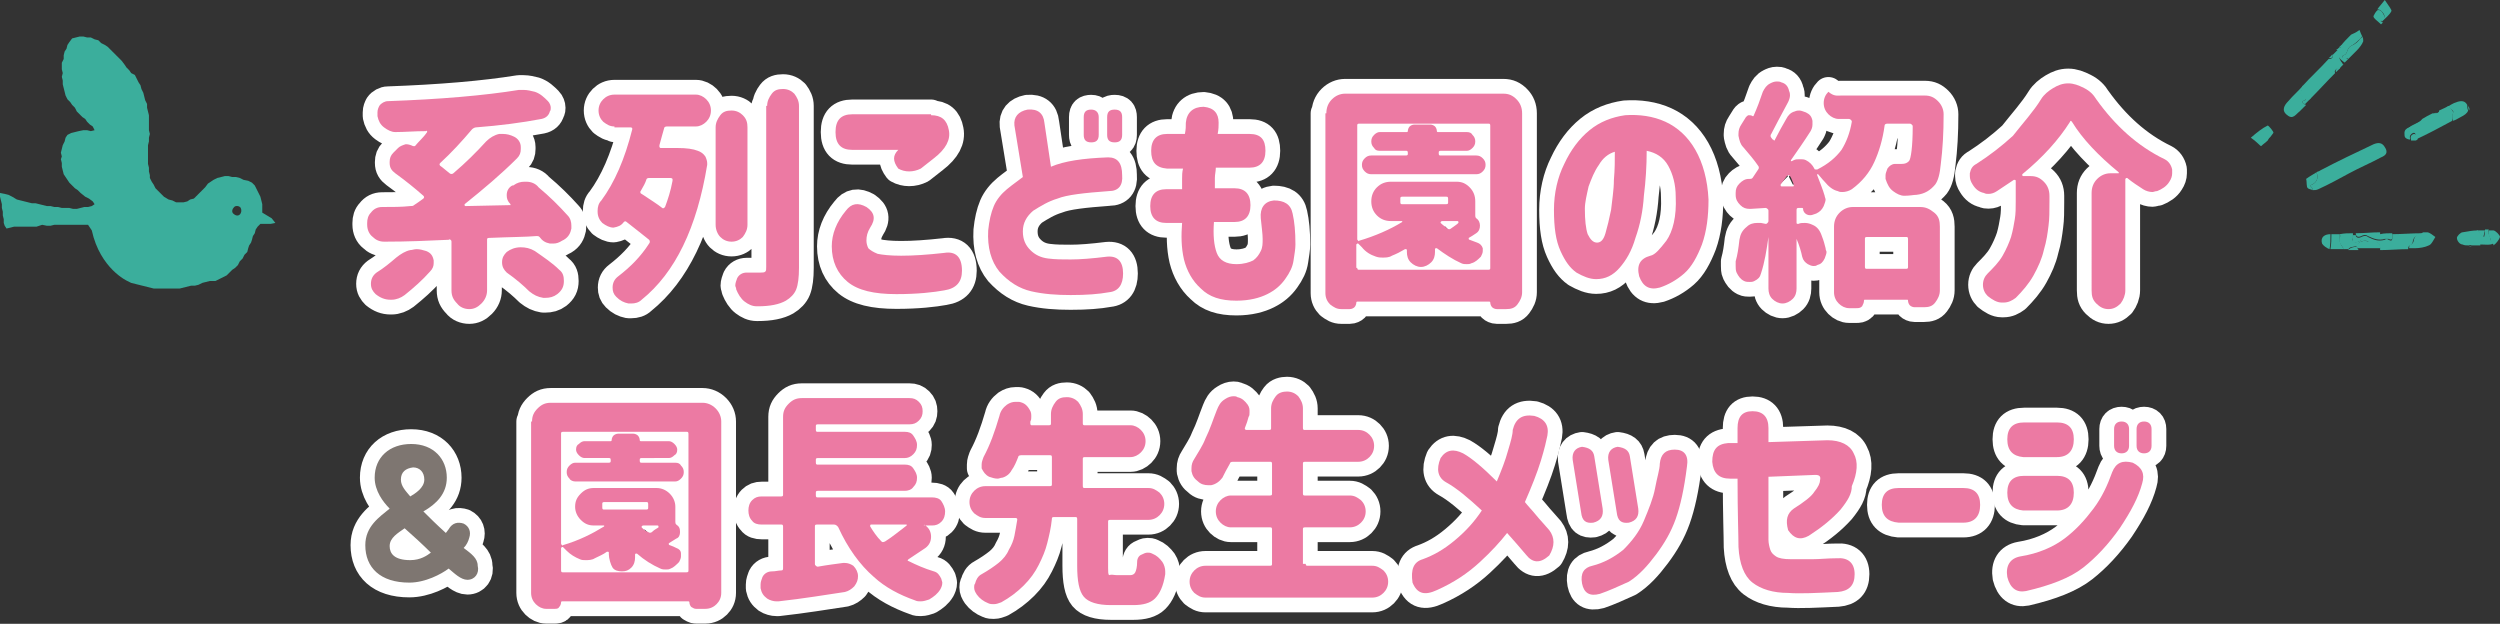
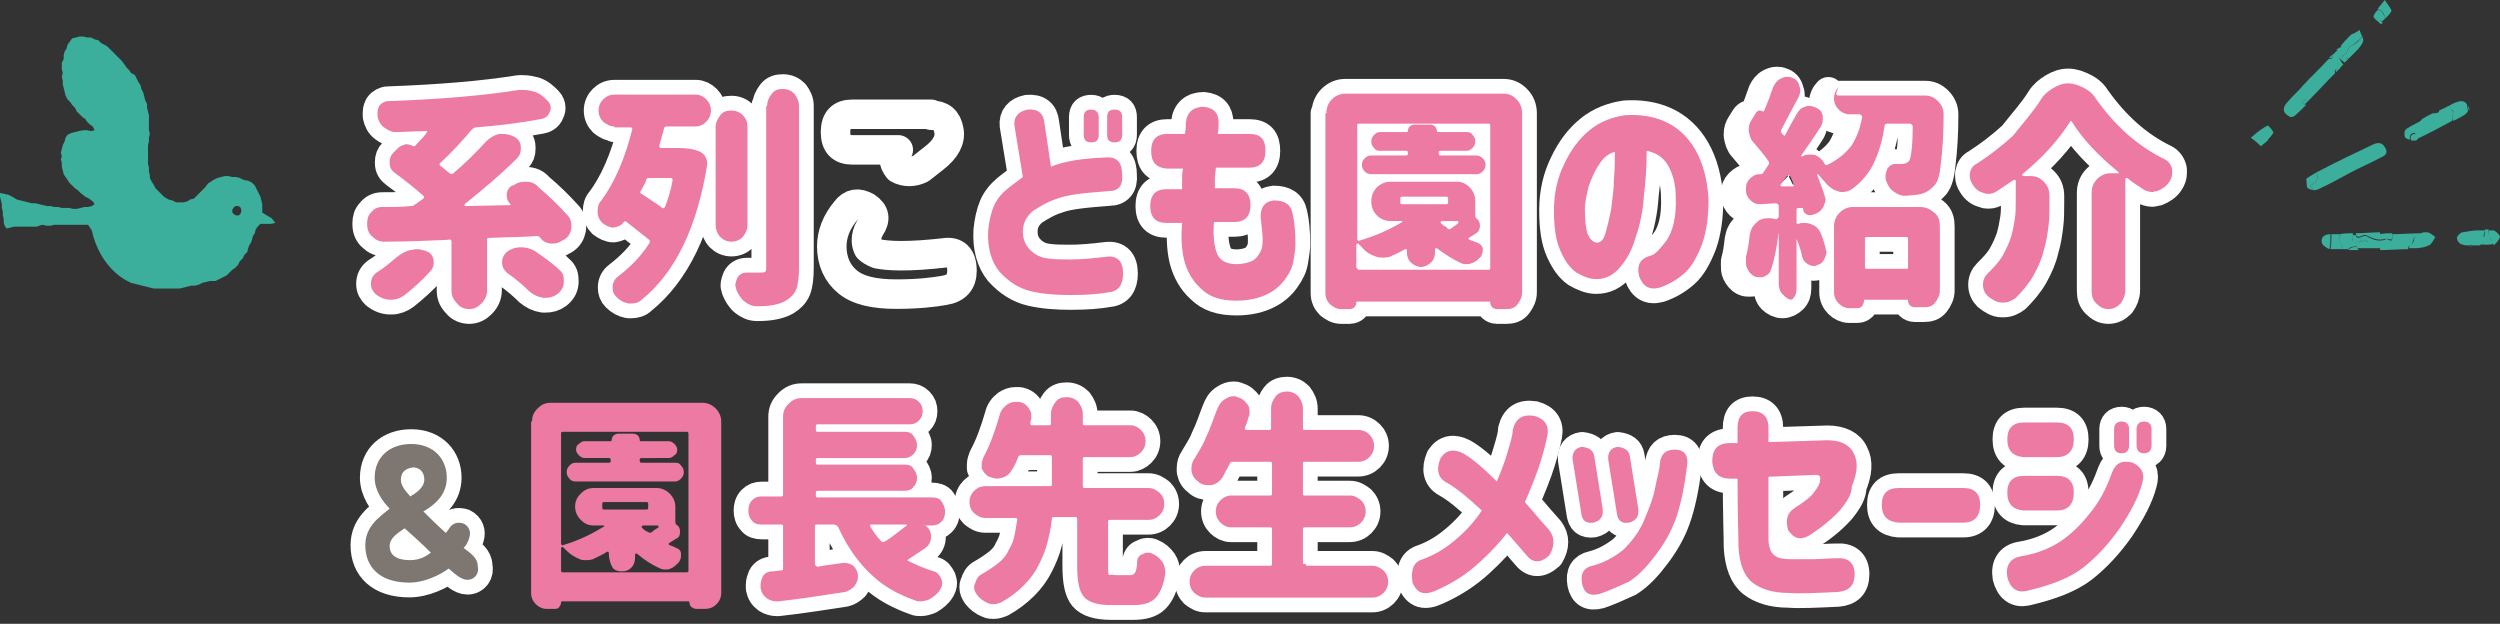
<svg xmlns="http://www.w3.org/2000/svg" version="1.1" id="レイヤー_1" x="0px" y="0px" width="266.9px" height="66.6px" viewBox="0 0 266.9 66.6" style="enable-background:new 0 0 266.9 66.6;" xml:space="preserve">
  <rect x="0" y="0" width="266.9" height="66.6" fill="#333333" stroke="none" />
  <style type="text/css">
	.st0{fill:none;stroke:#FFFFFF;stroke-width:3.15;stroke-linecap:round;stroke-linejoin:round;stroke-miterlimit:10;}
	.st1{fill:#EC7AA3;}
	.st2{fill:#7E7671;}
	.st3{fill:#3BAE9C;}
</style>
  <g>
    <g>
      <g>
        <g>
          <path class="st0" d="M60.6,23c0.3,0.3,0.4,0.7,0.4,1.1c0,0.1,0,0.2,0,0.3c-0.1,0.5-0.3,0.9-0.8,1.2L60,25.7      c-0.3,0.2-0.6,0.3-0.9,0.3c-0.1,0-0.2,0-0.4,0c-0.5-0.1-0.8-0.3-1.1-0.7c-0.1-0.1-0.2-0.1-0.3-0.1c-1.1,0.1-2.8,0.1-5.1,0.2      c-0.2,0-0.2,0.1-0.2,0.2v5.4c0,0.5-0.2,1-0.6,1.4c-0.4,0.4-0.8,0.6-1.3,0.6c-0.5,0-1-0.2-1.3-0.6c-0.4-0.4-0.6-0.8-0.6-1.4v-5.2      c0-0.1,0-0.1-0.1-0.2c0,0-0.1-0.1-0.2,0c-2.2,0.1-4.4,0.2-6.8,0.2c0,0-0.1,0-0.1,0c-0.5,0-0.9-0.2-1.2-0.5      c-0.4-0.3-0.6-0.8-0.6-1.3c0-0.1,0-0.1,0-0.2c0-0.4,0.1-0.8,0.4-1.1c0.3-0.4,0.7-0.6,1.2-0.6c1.1,0,2.1,0,3-0.1      c0.2,0,0.3,0,0.4-0.1c0.3-0.2,0.6-0.4,1-0.7c0.1-0.1,0.1-0.2,0-0.3c-0.9-0.8-1.9-1.6-3-2.4c-0.4-0.3-0.6-0.6-0.6-1.1      c0,0,0-0.1,0-0.1c0-0.4,0.1-0.7,0.4-1l0.5-0.5c0.2-0.2,0.5-0.3,0.8-0.4c0,0,0.1,0,0.1,0c0.2,0,0.5,0.1,0.7,0.2      c0.1,0,0.1,0,0.2,0c0.4-0.5,0.9-0.9,1.3-1.5c0,0,0-0.1,0-0.1s-0.1-0.1-0.1,0c-1.2,0-2.3,0.1-3.3,0.1c0,0,0,0,0,0      c-0.4,0-0.8-0.2-1.2-0.5c-0.4-0.3-0.6-0.7-0.7-1.2c0-0.1,0-0.3,0-0.4c0-0.3,0.1-0.5,0.2-0.7c0.2-0.3,0.6-0.5,0.9-0.5      c5.6-0.2,10.3-0.6,14-1.2c0.2,0,0.4,0,0.5,0c0.4,0,0.8,0.1,1.2,0.2c0.6,0.2,1,0.6,1.4,1c0.2,0.2,0.3,0.5,0.3,0.7      c0,0.1,0,0.3-0.1,0.4c-0.1,0.4-0.4,0.7-0.9,0.8c-2.1,0.4-4.4,0.7-7,0.9c-0.1,0-0.3,0.1-0.4,0.2c-1.1,1.3-2.2,2.5-3.4,3.6      c-0.1,0.1-0.1,0.2,0,0.3c0.3,0.2,0.6,0.5,1,0.8c0.1,0.1,0.3,0.1,0.4,0c1.3-1.1,2.5-2.3,3.5-3.4c0.4-0.4,0.9-0.7,1.4-0.8      c0.2,0,0.3,0,0.4,0c0.4,0,0.8,0.1,1.2,0.3c0.4,0.2,0.7,0.6,0.7,1.1c0,0.1,0,0.1,0,0.2c0,0.4-0.1,0.7-0.4,1      c-1.7,1.7-3.6,3.3-5.6,4.9c0,0,0,0,0,0.1c0,0,0,0.1,0.1,0.1l4.7-0.1c0,0,0.1,0,0.1,0c0,0,0-0.1,0-0.1c-0.3-0.3-0.4-0.6-0.4-0.9      c0,0,0-0.1,0-0.1c0-0.4,0.2-0.8,0.6-1l0.1,0c0.4-0.3,0.8-0.4,1.2-0.4c0.1,0,0.1,0,0.2,0c0.5,0,1,0.2,1.3,0.6      C58.7,21,59.7,22,60.6,23z M42.3,27.5c0.5-0.4,1-0.7,1.5-0.8c0.2,0,0.4-0.1,0.7-0.1c0.3,0,0.7,0.1,1,0.2c0.5,0.2,0.7,0.5,0.8,1      c0,0.1,0,0.2,0,0.3c0,0.3-0.1,0.6-0.4,0.9c-0.8,0.9-1.7,1.7-2.7,2.5c-0.4,0.3-0.9,0.5-1.4,0.5c0,0-0.1,0-0.1,0      c-0.6,0-1.1-0.2-1.6-0.6c-0.3-0.3-0.5-0.6-0.5-1.1c0-0.5,0.2-0.9,0.6-1.2C41,28.6,41.6,28.1,42.3,27.5z M54.1,29.1      c-0.3-0.3-0.5-0.6-0.5-1.1c0-0.5,0.2-0.8,0.5-1.1c0.4-0.3,0.9-0.5,1.5-0.5c0,0,0,0,0,0c0.5,0,1,0.1,1.5,0.4c1,0.7,1.9,1.3,2.6,2      c0.4,0.3,0.5,0.7,0.5,1.2c0,0.6-0.2,1-0.7,1.4c-0.4,0.3-0.8,0.4-1.3,0.4c-0.1,0-0.2,0-0.2,0c-0.6-0.1-1-0.3-1.5-0.7      C55.9,30.5,55.1,29.8,54.1,29.1z" />
          <path class="st0" d="M65.6,13.5c-0.5,0-0.8-0.2-1.2-0.5c-0.3-0.3-0.5-0.7-0.5-1.2c0-0.5,0.2-0.9,0.5-1.2      c0.3-0.3,0.7-0.5,1.2-0.5h8.7c0.4,0,0.8,0.2,1.1,0.5c0.3,0.3,0.5,0.7,0.5,1.2c0,0.5-0.2,0.9-0.5,1.2c-0.3,0.3-0.7,0.5-1.1,0.5      h-3.1c-0.2,0-0.3,0.1-0.3,0.2c-0.1,0.4-0.3,1-0.5,1.8c0,0.1,0,0.1,0,0.2c0,0,0.1,0.1,0.1,0.1h1.8c1,0,1.7,0.1,2.2,0.3      c0.3,0.1,0.6,0.3,0.8,0.6c0.1,0.2,0.2,0.5,0.2,0.7c0,0.1,0,0.2,0,0.2c-1.1,6.7-3.4,11.5-7,14.4c-0.3,0.3-0.7,0.4-1.1,0.4      c-0.1,0-0.2,0-0.3,0c-0.5-0.1-0.9-0.3-1.3-0.7c-0.3-0.3-0.4-0.6-0.4-1c0-0.5,0.2-0.9,0.6-1.2c1.3-1,2.4-2.1,3.3-3.5      c0.1-0.1,0.1-0.3,0-0.4c-0.6-0.5-1.4-1.1-2.4-1.9c-0.1-0.1-0.2-0.1-0.3,0c-0.3,0.4-0.6,0.5-1.1,0.6h0c-0.4,0-0.8-0.2-1.2-0.5h0      c-0.3-0.3-0.5-0.7-0.5-1.2c0,0,0-0.1,0-0.1c0-0.4,0.1-0.8,0.4-1.1c1.4-1.9,2.5-4.4,3.3-7.6c0,0,0-0.1,0-0.1c0,0-0.1-0.1-0.1-0.1      H65.6z M71.8,19.3c0-0.1,0-0.1,0-0.2c0,0-0.1-0.1-0.2-0.1h-2.3c-0.2,0-0.3,0.1-0.3,0.2c-0.1,0.3-0.3,0.7-0.6,1.2      c-0.1,0.1,0,0.3,0.1,0.3c0.9,0.6,1.7,1.1,2.2,1.5c0.1,0.1,0.2,0,0.3-0.1C71.3,21.3,71.6,20.4,71.8,19.3z M79.8,13.6V24      c0,0.5-0.2,0.9-0.5,1.3c-0.3,0.3-0.7,0.5-1.2,0.5s-0.9-0.2-1.2-0.5c-0.3-0.3-0.5-0.8-0.5-1.3V13.6c0-0.5,0.2-0.9,0.5-1.3      c0.3-0.4,0.7-0.5,1.2-0.5s0.9,0.2,1.2,0.5C79.7,12.7,79.8,13.1,79.8,13.6z M81.9,11.3c0-0.5,0.2-0.9,0.5-1.3      c0.3-0.4,0.7-0.5,1.2-0.5s0.9,0.2,1.2,0.5c0.3,0.4,0.5,0.8,0.5,1.3v17.3c0,1-0.1,1.8-0.3,2.3c-0.2,0.5-0.6,0.9-1.1,1.2      c-0.7,0.4-1.7,0.6-3,0.6c0,0-0.1,0-0.1,0c-0.5,0-0.9-0.2-1.3-0.5c-0.4-0.3-0.7-0.8-0.9-1.3c0-0.2-0.1-0.3-0.1-0.4      c0-0.3,0.1-0.5,0.2-0.8c0.2-0.4,0.6-0.6,1-0.6h0c0.5,0,1,0,1.5,0c0.2,0,0.4,0,0.5-0.1c0.1-0.1,0.1-0.2,0.1-0.5V11.3z" />
          <path class="st0" d="M90.3,22.5c0.6-0.8,1.3-0.9,2.2-0.4c0.9,0.6,1,1.3,0.4,2.2c-0.3,0.5-0.4,0.9-0.4,1.4c0,0.3,0.1,0.6,0.2,0.8      c0.2,0.2,0.5,0.4,1,0.6c0.5,0.1,1.3,0.2,2.5,0.2c1.3,0,2.8-0.1,4.6-0.3c1.2-0.2,1.9,0.4,1.9,1.9c0,1.2-0.6,1.9-1.9,2.1      c-1.1,0.2-2.8,0.4-5.1,0.4c-2.4,0-4.1-0.4-5.2-1.3c-1.1-0.9-1.7-2.2-1.7-3.8C88.8,25,89.3,23.7,90.3,22.5z M99.4,12.3      c1.1,0,1.7,0.5,1.9,1.6c0.2,1-0.3,2-1.6,3L98.3,18c-0.8,0.4-1.7,0.4-2.4,0c-0.6-0.8-0.6-1.4,0-2H91c-1.2,0-1.8-0.6-1.8-1.9      c0-1.3,0.6-1.9,1.8-1.9H99.4z" />
          <path class="st0" d="M118.4,20.4c-2.7,0.2-4.5,0.4-5.5,0.8c-1,0.3-1.8,0.8-2.6,1.3c-0.7,0.6-1.1,1.3-1.1,2.2      c0,0.9,0.3,1.5,0.8,2c0.5,0.5,1.1,0.8,1.9,0.9s1.5,0.1,2.4,0.1c1,0,2.3-0.1,3.9-0.3c1.1-0.1,1.7,0.5,1.7,1.8      c0,1.2-0.5,1.9-1.5,2c-1.1,0.2-2.4,0.3-4.1,0.3c-1.5,0-2.9-0.1-4.2-0.4s-2.4-1-3.4-2.1c-0.9-1.1-1.3-2.6-1.2-4.4      c0.1-1,0.3-1.9,0.6-2.6c0.3-0.7,0.8-1.3,1.4-1.8c0.6-0.5,1.2-0.9,1.7-1.3l-0.9-5.5c-0.1-0.9,0.4-1.5,1.4-1.7      c1.1-0.1,1.7,0.4,1.8,1.4l0.7,4.7c1.4-0.6,3.4-0.9,6.1-1c1,0,1.5,0.6,1.5,1.9C119.9,19.8,119.4,20.4,118.4,20.4z M115.7,12.5      c0-0.6,0.3-0.8,0.8-0.8c0.5,0,0.8,0.3,0.8,0.8v1.9c0,0.6-0.3,0.8-0.8,0.8c-0.6,0-0.8-0.3-0.8-0.8V12.5z M118.2,12.5      c0-0.6,0.3-0.8,0.8-0.8c0.6,0,0.8,0.3,0.8,0.8v1.9c0,0.6-0.3,0.8-0.8,0.8c-0.6,0-0.8-0.3-0.8-0.8V12.5z" />
          <path class="st0" d="M122.9,16.1c0-1.2,0.6-1.8,1.7-1.8h1.9c0.1-0.5,0.1-0.8,0.1-1.2c0.1-1.1,0.8-1.7,1.9-1.7      c1.1,0.1,1.6,0.7,1.6,1.7c0,0.3,0,0.7-0.1,1.2h3.4c1.2,0,1.7,0.6,1.7,1.8c0,1.2-0.6,1.8-1.7,1.8h-3.6c0,0.4-0.1,0.7-0.1,1.1      c0,0.4,0,0.7,0,1.1h2.1c1.1,0,1.7,0.6,1.7,1.8c0,1.2-0.6,1.8-1.7,1.8h-2.2c-0.1,1.4,0,2.5,0.3,3.3c0.3,0.8,1,1.2,2.1,1.2      c0.8,0,1.4-0.2,1.8-0.4c0.4-0.3,0.6-0.6,0.8-1c0.2-0.4,0.2-0.8,0.2-1.3c0-0.5-0.1-1.2-0.2-2.2c-0.1-1.1,0.4-1.8,1.4-1.9      c1.1,0,1.8,0.4,2,1.4c0.2,0.9,0.3,1.9,0.3,3.3c0,0.5-0.1,1-0.2,1.7s-0.4,1.3-0.9,2c-0.5,0.7-1.1,1.2-1.9,1.6      c-0.8,0.4-1.9,0.7-3.3,0.7c-1.7,0-2.9-0.4-3.8-1.3c-0.9-0.8-1.5-1.9-1.8-3.1c-0.3-1.3-0.3-2.6-0.2-3.9h-1.7      c-1.1,0-1.7-0.6-1.7-1.8c0-1.2,0.6-1.8,1.7-1.8h1.7c0-0.3,0-0.7,0-1.1c0-0.4,0-0.7,0.1-1.1h-1.7      C123.4,17.9,122.9,17.3,122.9,16.1L122.9,16.1z" />
          <path class="st0" d="M141.6,12.1c0-0.6,0.2-1.1,0.6-1.5c0.4-0.4,0.9-0.6,1.4-0.6h16.9c0.6,0,1,0.2,1.4,0.6      c0.4,0.4,0.6,0.9,0.6,1.5v19.1c0,0.5-0.2,0.9-0.5,1.3s-0.7,0.5-1.2,0.5h-1c-0.2,0-0.4-0.1-0.5-0.2c-0.1-0.1-0.2-0.3-0.2-0.5      c0,0,0-0.1-0.1-0.1h-14.1c0,0-0.1,0-0.1,0.1c0,0.2-0.1,0.4-0.2,0.5c-0.1,0.1-0.3,0.2-0.5,0.2h-0.9c-0.5,0-0.8-0.2-1.2-0.5      c-0.3-0.3-0.5-0.7-0.5-1.2V12.1z M144.9,28.6c0,0.2,0.1,0.2,0.2,0.2h13.8c0.2,0,0.2-0.1,0.2-0.2V13.4c0-0.2-0.1-0.2-0.2-0.2      h-13.8c-0.2,0-0.2,0.1-0.2,0.2v12.1c0,0.1,0,0.1,0.1,0.2c0,0,0.1,0.1,0.1,0c1.7-0.5,3.3-1.2,4.6-2c0,0,0-0.1,0-0.1      c0,0,0,0-0.1,0h-1.1c-0.6,0-1.1-0.2-1.5-0.6c-0.4-0.4-0.6-0.9-0.6-1.5v0c0-0.6,0.2-1.1,0.6-1.5c0.4-0.4,0.9-0.6,1.5-0.6h7      c0.6,0,1,0.2,1.4,0.6c0.4,0.4,0.6,0.9,0.6,1.5V23c0,0.1,0,0.2,0.1,0.3c0.3,0.2,0.4,0.5,0.4,0.8c0,0.3-0.1,0.6-0.4,0.8      c-0.3,0.2-0.6,0.4-0.8,0.5c0,0,0,0.1,0,0.1s0,0.1,0.1,0.1c0.3,0.1,0.5,0.2,0.8,0.3c0.3,0.1,0.5,0.3,0.6,0.6c0,0.1,0,0.2,0,0.3      c0,0.2-0.1,0.4-0.2,0.6c-0.3,0.3-0.6,0.6-1,0.7c-0.2,0.1-0.3,0.1-0.5,0.1c-0.2,0-0.4,0-0.6-0.1c-0.9-0.4-1.8-1-2.6-1.6      c0,0-0.1,0-0.1,0c0,0-0.1,0-0.1,0.1v0.3c0,0.4-0.1,0.8-0.4,1.1c-0.3,0.3-0.7,0.5-1.1,0.5c-0.4,0-0.8-0.2-1.1-0.5      c-0.3-0.3-0.4-0.7-0.4-1.1v-0.2c0,0,0-0.1-0.1-0.1c0,0-0.1,0-0.1,0c-0.5,0.3-0.9,0.5-1.4,0.7c-0.3,0.2-0.7,0.2-1,0.2      c-0.2,0-0.4,0-0.7-0.1c-0.6-0.2-1.1-0.5-1.5-1c-0.1-0.1-0.3-0.3-0.4-0.4c0,0-0.1,0-0.1,0c0,0-0.1,0.1-0.1,0.1V28.6z M153.8,16.1      c-0.2,0-0.2,0.1-0.2,0.2v0.1c0,0.2,0.1,0.2,0.2,0.2h3.8c0.3,0,0.5,0.1,0.7,0.3c0.2,0.2,0.3,0.4,0.3,0.7c0,0.3-0.1,0.5-0.3,0.7      s-0.4,0.3-0.7,0.3h-11.2c-0.3,0-0.5-0.1-0.7-0.3s-0.3-0.4-0.3-0.7c0-0.3,0.1-0.5,0.3-0.7c0.2-0.2,0.4-0.3,0.7-0.3h3.7      c0.2,0,0.2-0.1,0.2-0.2v-0.1c0-0.2-0.1-0.2-0.2-0.2h-2.8c-0.3,0-0.5-0.1-0.6-0.3c-0.2-0.2-0.3-0.4-0.3-0.7      c0-0.3,0.1-0.5,0.3-0.7c0.2-0.2,0.4-0.3,0.6-0.3h2.9c0,0,0.1,0,0.1-0.1c0-0.2,0.1-0.4,0.2-0.5c0.1-0.1,0.3-0.2,0.5-0.2h1.7      c0.2,0,0.4,0.1,0.5,0.2s0.2,0.3,0.2,0.5c0,0,0,0.1,0.1,0.1h3.1c0.3,0,0.5,0.1,0.6,0.3c0.2,0.2,0.3,0.4,0.3,0.7      c0,0.3-0.1,0.5-0.3,0.7c-0.2,0.2-0.4,0.3-0.6,0.3H153.8z M154.4,21.8c0.2,0,0.2-0.1,0.2-0.2v-0.4c0-0.2-0.1-0.2-0.2-0.2h-4.7      c-0.2,0-0.2,0.1-0.2,0.2v0.4c0,0.2,0.1,0.2,0.2,0.2H154.4z M154,23.6c-0.1,0-0.1,0-0.2,0.1c0,0,0,0.1,0,0.1      c0.2,0.2,0.5,0.4,0.7,0.6c0.1,0.1,0.3,0.1,0.4,0c0.4-0.3,0.6-0.4,0.8-0.6c0,0,0-0.1,0-0.1c0,0,0-0.1-0.1-0.1H154z" />
          <path class="st0" d="M178.9,21c0-1.3-0.3-2.4-0.8-3.3c-0.5-0.9-1.3-1.4-2.3-1.6c0,1.6-0.1,3.2-0.3,4.8c-0.1,1.6-0.4,3.1-0.9,4.5      c-0.4,1.4-1,2.4-1.7,3.2s-1.5,1.2-2.5,1.2c-0.7,0-1.4-0.3-2.1-0.7c-0.7-0.5-1.2-1.2-1.7-2.3c-0.5-1.1-0.7-2.5-0.7-4.4      c0-1.8,0.4-3.5,1.1-4.9c0.7-1.5,1.6-2.7,2.7-3.6c1.1-0.9,2.4-1.4,3.8-1.6c1.5-0.1,3,0.1,4.3,0.7c1.3,0.6,2.4,1.6,3.2,3      c0.8,1.4,1.3,3.2,1.4,5.3c0,1.8-0.2,3.4-0.7,4.8c-0.5,1.3-1.1,2.4-1.9,3.1c-0.8,0.7-1.7,1.2-2.6,1.5c-1.1,0.3-1.8-0.1-2.2-1.2      c-0.3-1.2,0.1-1.9,1.2-2.2c0.5-0.1,1-0.7,1.7-1.6C178.6,24.7,179,23.1,178.9,21z M170.5,25.9c0.4,0,0.7-0.3,0.9-1      c0.2-0.7,0.4-1.5,0.6-2.5c0.1-1,0.3-2.1,0.3-3.2c0.1-1.1,0.1-2.1,0.1-3c-0.7,0.2-1.3,0.7-1.7,1.4c-0.5,0.7-0.8,1.5-1.1,2.3      c-0.2,0.9-0.4,1.7-0.4,2.4c0,1.2,0.1,2.1,0.3,2.7C169.8,25.6,170.1,25.9,170.5,25.9z" />
          <path class="st0" d="M196.6,10.2h8.9c0.6,0,1,0.2,1.4,0.6c0.4,0.4,0.6,0.9,0.6,1.4c0,2-0.1,3.7-0.3,5.3      c-0.1,1.1-0.3,1.8-0.6,2.2c-0.5,0.6-1.1,1-2,1.1c-0.3,0-0.7,0.1-1.3,0.1c0,0,0,0,0,0c-0.4,0-0.8-0.2-1.2-0.5      c-0.4-0.3-0.6-0.7-0.8-1.3c0-0.1,0-0.3,0-0.4c0-0.2,0.1-0.4,0.2-0.7c0.2-0.3,0.5-0.5,0.8-0.5h0c0.2,0,0.4,0,0.7,0      c0.4,0,0.6-0.1,0.8-0.3c0.2-0.2,0.4-1.5,0.4-3.7c0-0.1,0-0.1-0.1-0.2c0,0-0.1-0.1-0.2-0.1h-2.4c-0.2,0-0.3,0.1-0.3,0.2      c-0.2,1.5-0.6,2.8-1.1,3.9c-0.5,1.1-1.3,2.1-2.4,2.9c-0.3,0.2-0.7,0.3-1,0.3c-0.2,0-0.3,0-0.5-0.1c-0.5-0.1-1-0.5-1.4-1      c-0.3-0.3-0.5-0.6-0.7-0.8c0,0,0,0-0.1,0c0,0,0,0,0,0.1c0.3,0.8,0.6,1.5,0.8,2.2c0,0.1,0.1,0.3,0.1,0.4c0,0.2-0.1,0.4-0.2,0.7      c-0.2,0.4-0.4,0.6-0.8,0.8l-0.3,0.1c-0.2,0.1-0.5,0.1-0.7,0c-0.2-0.1-0.4-0.3-0.4-0.6c0-0.1-0.1-0.1-0.1-0.1l-0.4,0      c-0.2,0-0.2,0.1-0.2,0.3v1.3c0,0,0,0.1,0.1,0.1c0,0,0.1,0,0.1,0c0.2-0.1,0.4-0.1,0.7-0.1c0.3,0,0.6,0.1,0.8,0.2      c0.5,0.2,0.8,0.6,1,1.2c0.2,0.5,0.3,0.9,0.4,1.3c0,0.2,0.1,0.3,0.1,0.4c0,0.2-0.1,0.4-0.2,0.7c-0.2,0.4-0.4,0.6-0.8,0.7      c-0.1,0.1-0.3,0.1-0.4,0.1c-0.2,0-0.4-0.1-0.6-0.2c-0.3-0.2-0.5-0.4-0.6-0.8c-0.1-0.5-0.3-1.2-0.6-1.9c0,0,0,0,0,0s0,0,0,0v5.3      c0,0.4-0.1,0.8-0.4,1.1c-0.3,0.3-0.7,0.5-1.1,0.5s-0.8-0.2-1.1-0.5c-0.3-0.3-0.4-0.7-0.4-1.1v-5.5h0c-0.2,1.4-0.4,2.7-0.8,3.9      c-0.1,0.4-0.3,0.6-0.7,0.8c-0.2,0.1-0.3,0.1-0.5,0.1c-0.2,0-0.4,0-0.6-0.1c-0.4-0.2-0.6-0.5-0.8-0.9c-0.1-0.2-0.1-0.5-0.1-0.7      c0-0.1,0-0.3,0-0.5c0.2-0.7,0.3-1.4,0.4-2.3c0.1-0.6,0.3-1,0.8-1.4c0.3-0.3,0.7-0.4,1.1-0.4c0.1,0,0.2,0,0.4,0l0.5,0.1      c0.1,0,0.1,0,0.2-0.1c0,0,0.1-0.1,0.1-0.2v-1.1c0-0.1,0-0.1-0.1-0.2c0,0-0.1-0.1-0.2-0.1l-1.6,0.1c0,0-0.1,0-0.1,0      c-0.4,0-0.7-0.1-1-0.4c-0.3-0.3-0.5-0.6-0.5-1.1c0,0,0-0.1,0-0.2c0-0.4,0.1-0.7,0.4-1c0.3-0.3,0.6-0.5,1-0.5h0.1      c0.1,0,0.2,0,0.3-0.1c0.2-0.3,0.4-0.6,0.6-0.9c0.1-0.1,0.1-0.3,0-0.4c-0.4-0.6-1-1.3-1.6-2c-0.3-0.3-0.4-0.7-0.5-1.2      c0,0,0-0.1,0-0.2c0-0.4,0.1-0.7,0.3-1l0.5-0.8c0.1-0.1,0.2-0.2,0.3-0.2c0.1,0,0.3,0,0.4,0.1c0,0,0.1,0,0.1,0      c0.4-0.9,0.7-1.7,1-2.6c0.2-0.4,0.4-0.7,0.8-0.9c0.2-0.1,0.4-0.2,0.7-0.2c0.2,0,0.3,0,0.5,0.1c0.4,0.1,0.7,0.4,0.8,0.9      c0.1,0.2,0.1,0.4,0.1,0.5c0,0.2-0.1,0.5-0.2,0.7c-0.8,1.5-1.4,2.6-1.8,3.4c-0.1,0.1-0.1,0.3,0,0.4c0.1,0.1,0.1,0.2,0.2,0.2      c0,0,0.1,0.1,0.1,0.1s0.1,0,0.1-0.1c0.4-0.8,0.8-1.5,1.2-2.2c0.2-0.4,0.5-0.7,0.9-0.8c0.2-0.1,0.4-0.1,0.5-0.1      c0.2,0,0.4,0.1,0.7,0.2c0.4,0.2,0.6,0.4,0.7,0.9c0,0.1,0,0.3,0,0.4c0,0.3-0.1,0.5-0.2,0.7c-0.7,1.1-1.4,2.1-2.1,3.1      c0,0,0,0,0,0.1c0,0,0,0,0.1,0l0.2-0.1c0.2-0.1,0.4-0.1,0.7-0.1c0.2,0,0.4,0,0.6,0.1c0.4,0.2,0.7,0.5,0.9,0.9      c0,0.1,0.1,0.1,0.3,0.1c1.2-0.6,2-1.3,2.6-2.1c0.5-0.8,0.9-1.8,1.1-3c0-0.1,0-0.1-0.1-0.2c0,0-0.1-0.1-0.2-0.1h-1.1      c-0.4,0-0.8-0.2-1.1-0.5c-0.3-0.3-0.5-0.7-0.5-1.2c0-0.5,0.2-0.9,0.5-1.2C195.8,10.3,196.1,10.2,196.6,10.2z M190.1,19.7      c0,0,0,0.1,0,0.1c0,0,0,0.1,0.1,0.1l1.2,0c0.1,0,0.1,0,0.1-0.1c0,0,0-0.1,0-0.1c-0.2-0.5-0.3-0.8-0.4-0.9c0,0-0.1-0.1-0.1-0.1      c-0.1,0-0.1,0-0.1,0C190.7,18.8,190.5,19.2,190.1,19.7z M197.4,32.9c-0.4,0-0.8-0.2-1.1-0.5c-0.3-0.3-0.5-0.7-0.5-1.2v-7      c0-0.6,0.2-1.1,0.6-1.5s0.9-0.6,1.4-0.6h7.2c0.6,0,1,0.2,1.5,0.6s0.6,0.9,0.6,1.5V31c0,0.5-0.2,0.9-0.5,1.3s-0.7,0.5-1.2,0.5h-1      c-0.2,0-0.4-0.1-0.5-0.2c-0.1-0.1-0.2-0.3-0.2-0.5c0-0.1,0-0.1-0.1-0.1h-4.5c-0.1,0-0.1,0-0.1,0.1c0,0.2-0.1,0.4-0.2,0.6      c-0.2,0.2-0.4,0.2-0.6,0.2H197.4z M203.7,25.5c0-0.2-0.1-0.2-0.2-0.2h-4.2c-0.2,0-0.2,0.1-0.2,0.2v3c0,0.2,0.1,0.2,0.2,0.2h4.2      c0.2,0,0.2-0.1,0.2-0.2V25.5z" />
          <path class="st0" d="M217.9,10.6c0.3-0.5,0.8-0.9,1.3-1.2c0.5-0.3,1-0.5,1.6-0.5c0.6,0,1.1,0.2,1.7,0.5s1,0.7,1.3,1.2      c2,2.8,4.4,5,7.3,6.4c0.4,0.2,0.7,0.6,0.8,1.1c0,0.1,0,0.3,0,0.4c0,0.3-0.1,0.6-0.3,0.9c-0.3,0.5-0.8,0.8-1.3,1      c-0.2,0-0.4,0.1-0.5,0.1c-0.3,0-0.7-0.1-1-0.3c-0.6-0.4-1.1-0.7-1.7-1.2c0,0-0.1,0-0.1,0c0,0-0.1,0.1-0.1,0.1V31      c0,0.5-0.2,1-0.5,1.4c-0.4,0.4-0.8,0.6-1.3,0.6c-0.5,0-0.9-0.2-1.3-0.6c-0.4-0.4-0.5-0.8-0.5-1.4V20.6c0-0.6,0.2-1.1,0.6-1.5      c0.4-0.4,0.9-0.6,1.4-0.6h0.8c0,0,0.1,0,0.1,0c0,0,0-0.1,0-0.1c-2.2-1.8-3.9-3.6-5-5.4c0,0-0.1-0.1-0.1-0.1c0,0-0.1,0-0.1,0.1      c-1.2,1.9-2.9,3.8-5.1,5.6c0,0,0,0,0,0.1c0,0,0,0.1,0.1,0.1h0.8c0.6,0,1,0.2,1.4,0.6c0.4,0.4,0.6,0.9,0.6,1.5v0.7      c0,0.9,0,1.8-0.1,2.5c-0.1,0.8-0.2,1.6-0.5,2.6c-0.2,0.9-0.6,1.8-1.1,2.7c-0.5,0.9-1.2,1.7-1.9,2.4c-0.4,0.3-0.8,0.5-1.3,0.5      c-0.1,0-0.1,0-0.2,0c-0.5,0-1-0.3-1.5-0.7c-0.3-0.3-0.5-0.7-0.5-1.2c0-0.5,0.2-0.9,0.5-1.2c0.6-0.6,1.2-1.2,1.6-1.9      c0.4-0.7,0.7-1.4,0.9-2c0.2-0.7,0.3-1.3,0.4-1.9c0.1-0.6,0.1-1.2,0.1-1.9v-2.2c0,0,0-0.1-0.1-0.1c0,0-0.1,0-0.1,0      c-0.6,0.4-1.2,0.8-1.8,1.2c-0.3,0.2-0.6,0.3-0.9,0.3c-0.2,0-0.3,0-0.5-0.1c-0.5-0.1-0.9-0.4-1.2-0.9c-0.2-0.3-0.3-0.6-0.3-0.9      c0-0.1,0-0.2,0-0.3c0.1-0.5,0.3-0.8,0.7-1c1.4-0.9,2.7-1.9,3.9-3C216,13.1,217.1,11.9,217.9,10.6z" />
        </g>
        <g>
          <path class="st1" d="M60.6,23c0.3,0.3,0.4,0.7,0.4,1.1c0,0.1,0,0.2,0,0.3c-0.1,0.5-0.3,0.9-0.8,1.2L60,25.7      c-0.3,0.2-0.6,0.3-0.9,0.3c-0.1,0-0.2,0-0.4,0c-0.5-0.1-0.8-0.3-1.1-0.7c-0.1-0.1-0.2-0.1-0.3-0.1c-1.1,0.1-2.8,0.1-5.1,0.2      c-0.2,0-0.2,0.1-0.2,0.2v5.4c0,0.5-0.2,1-0.6,1.4c-0.4,0.4-0.8,0.6-1.3,0.6c-0.5,0-1-0.2-1.3-0.6c-0.4-0.4-0.6-0.8-0.6-1.4v-5.2      c0-0.1,0-0.1-0.1-0.2c0,0-0.1-0.1-0.2,0c-2.2,0.1-4.4,0.2-6.8,0.2c0,0-0.1,0-0.1,0c-0.5,0-0.9-0.2-1.2-0.5      c-0.4-0.3-0.6-0.8-0.6-1.3c0-0.1,0-0.1,0-0.2c0-0.4,0.1-0.8,0.4-1.1c0.3-0.4,0.7-0.6,1.2-0.6c1.1,0,2.1,0,3-0.1      c0.2,0,0.3,0,0.4-0.1c0.3-0.2,0.6-0.4,1-0.7c0.1-0.1,0.1-0.2,0-0.3c-0.9-0.8-1.9-1.6-3-2.4c-0.4-0.3-0.6-0.6-0.6-1.1      c0,0,0-0.1,0-0.1c0-0.4,0.1-0.7,0.4-1l0.5-0.5c0.2-0.2,0.5-0.3,0.8-0.4c0,0,0.1,0,0.1,0c0.2,0,0.5,0.1,0.7,0.2      c0.1,0,0.1,0,0.2,0c0.4-0.5,0.9-0.9,1.3-1.5c0,0,0-0.1,0-0.1s-0.1-0.1-0.1,0c-1.2,0-2.3,0.1-3.3,0.1c0,0,0,0,0,0      c-0.4,0-0.8-0.2-1.2-0.5c-0.4-0.3-0.6-0.7-0.7-1.2c0-0.1,0-0.3,0-0.4c0-0.3,0.1-0.5,0.2-0.7c0.2-0.3,0.6-0.5,0.9-0.5      c5.6-0.2,10.3-0.6,14-1.2c0.2,0,0.4,0,0.5,0c0.4,0,0.8,0.1,1.2,0.2c0.6,0.2,1,0.6,1.4,1c0.2,0.2,0.3,0.5,0.3,0.7      c0,0.1,0,0.3-0.1,0.4c-0.1,0.4-0.4,0.7-0.9,0.8c-2.1,0.4-4.4,0.7-7,0.9c-0.1,0-0.3,0.1-0.4,0.2c-1.1,1.3-2.2,2.5-3.4,3.6      c-0.1,0.1-0.1,0.2,0,0.3c0.3,0.2,0.6,0.5,1,0.8c0.1,0.1,0.3,0.1,0.4,0c1.3-1.1,2.5-2.3,3.5-3.4c0.4-0.4,0.9-0.7,1.4-0.8      c0.2,0,0.3,0,0.4,0c0.4,0,0.8,0.1,1.2,0.3c0.4,0.2,0.7,0.6,0.7,1.1c0,0.1,0,0.1,0,0.2c0,0.4-0.1,0.7-0.4,1      c-1.7,1.7-3.6,3.3-5.6,4.9c0,0,0,0,0,0.1c0,0,0,0.1,0.1,0.1l4.7-0.1c0,0,0.1,0,0.1,0c0,0,0-0.1,0-0.1c-0.3-0.3-0.4-0.6-0.4-0.9      c0,0,0-0.1,0-0.1c0-0.4,0.2-0.8,0.6-1l0.1,0c0.4-0.3,0.8-0.4,1.2-0.4c0.1,0,0.1,0,0.2,0c0.5,0,1,0.2,1.3,0.6      C58.7,21,59.7,22,60.6,23z M42.3,27.5c0.5-0.4,1-0.7,1.5-0.8c0.2,0,0.4-0.1,0.7-0.1c0.3,0,0.7,0.1,1,0.2c0.5,0.2,0.7,0.5,0.8,1      c0,0.1,0,0.2,0,0.3c0,0.3-0.1,0.6-0.4,0.9c-0.8,0.9-1.7,1.7-2.7,2.5c-0.4,0.3-0.9,0.5-1.4,0.5c0,0-0.1,0-0.1,0      c-0.6,0-1.1-0.2-1.6-0.6c-0.3-0.3-0.5-0.6-0.5-1.1c0-0.5,0.2-0.9,0.6-1.2C41,28.6,41.6,28.1,42.3,27.5z M54.1,29.1      c-0.3-0.3-0.5-0.6-0.5-1.1c0-0.5,0.2-0.8,0.5-1.1c0.4-0.3,0.9-0.5,1.5-0.5c0,0,0,0,0,0c0.5,0,1,0.1,1.5,0.4c1,0.7,1.9,1.3,2.6,2      c0.4,0.3,0.5,0.7,0.5,1.2c0,0.6-0.2,1-0.7,1.4c-0.4,0.3-0.8,0.4-1.3,0.4c-0.1,0-0.2,0-0.2,0c-0.6-0.1-1-0.3-1.5-0.7      C55.9,30.5,55.1,29.8,54.1,29.1z" />
          <path class="st1" d="M65.6,13.5c-0.5,0-0.8-0.2-1.2-0.5c-0.3-0.3-0.5-0.7-0.5-1.2c0-0.5,0.2-0.9,0.5-1.2      c0.3-0.3,0.7-0.5,1.2-0.5h8.7c0.4,0,0.8,0.2,1.1,0.5c0.3,0.3,0.5,0.7,0.5,1.2c0,0.5-0.2,0.9-0.5,1.2c-0.3,0.3-0.7,0.5-1.1,0.5      h-3.1c-0.2,0-0.3,0.1-0.3,0.2c-0.1,0.4-0.3,1-0.5,1.8c0,0.1,0,0.1,0,0.2c0,0,0.1,0.1,0.1,0.1h1.8c1,0,1.7,0.1,2.2,0.3      c0.3,0.1,0.6,0.3,0.8,0.6c0.1,0.2,0.2,0.5,0.2,0.7c0,0.1,0,0.2,0,0.2c-1.1,6.7-3.4,11.5-7,14.4c-0.3,0.3-0.7,0.4-1.1,0.4      c-0.1,0-0.2,0-0.3,0c-0.5-0.1-0.9-0.3-1.3-0.7c-0.3-0.3-0.4-0.6-0.4-1c0-0.5,0.2-0.9,0.6-1.2c1.3-1,2.4-2.1,3.3-3.5      c0.1-0.1,0.1-0.3,0-0.4c-0.6-0.5-1.4-1.1-2.4-1.9c-0.1-0.1-0.2-0.1-0.3,0c-0.3,0.4-0.6,0.5-1.1,0.6h0c-0.4,0-0.8-0.2-1.2-0.5h0      c-0.3-0.3-0.5-0.7-0.5-1.2c0,0,0-0.1,0-0.1c0-0.4,0.1-0.8,0.4-1.1c1.4-1.9,2.5-4.4,3.3-7.6c0,0,0-0.1,0-0.1c0,0-0.1-0.1-0.1-0.1      H65.6z M71.8,19.3c0-0.1,0-0.1,0-0.2c0,0-0.1-0.1-0.2-0.1h-2.3c-0.2,0-0.3,0.1-0.3,0.2c-0.1,0.3-0.3,0.7-0.6,1.2      c-0.1,0.1,0,0.3,0.1,0.3c0.9,0.6,1.7,1.1,2.2,1.5c0.1,0.1,0.2,0,0.3-0.1C71.3,21.3,71.6,20.4,71.8,19.3z M79.8,13.6V24      c0,0.5-0.2,0.9-0.5,1.3c-0.3,0.3-0.7,0.5-1.2,0.5s-0.9-0.2-1.2-0.5c-0.3-0.3-0.5-0.8-0.5-1.3V13.6c0-0.5,0.2-0.9,0.5-1.3      c0.3-0.4,0.7-0.5,1.2-0.5s0.9,0.2,1.2,0.5C79.7,12.7,79.8,13.1,79.8,13.6z M81.9,11.3c0-0.5,0.2-0.9,0.5-1.3      c0.3-0.4,0.7-0.5,1.2-0.5s0.9,0.2,1.2,0.5c0.3,0.4,0.5,0.8,0.5,1.3v17.3c0,1-0.1,1.8-0.3,2.3c-0.2,0.5-0.6,0.9-1.1,1.2      c-0.7,0.4-1.7,0.6-3,0.6c0,0-0.1,0-0.1,0c-0.5,0-0.9-0.2-1.3-0.5c-0.4-0.3-0.7-0.8-0.9-1.3c0-0.2-0.1-0.3-0.1-0.4      c0-0.3,0.1-0.5,0.2-0.8c0.2-0.4,0.6-0.6,1-0.6h0c0.5,0,1,0,1.5,0c0.2,0,0.4,0,0.5-0.1c0.1-0.1,0.1-0.2,0.1-0.5V11.3z" />
-           <path class="st1" d="M90.3,22.5c0.6-0.8,1.3-0.9,2.2-0.4c0.9,0.6,1,1.3,0.4,2.2c-0.3,0.5-0.4,0.9-0.4,1.4c0,0.3,0.1,0.6,0.2,0.8      c0.2,0.2,0.5,0.4,1,0.6c0.5,0.1,1.3,0.2,2.5,0.2c1.3,0,2.8-0.1,4.6-0.3c1.2-0.2,1.9,0.4,1.9,1.9c0,1.2-0.6,1.9-1.9,2.1      c-1.1,0.2-2.8,0.4-5.1,0.4c-2.4,0-4.1-0.4-5.2-1.3c-1.1-0.9-1.7-2.2-1.7-3.8C88.8,25,89.3,23.7,90.3,22.5z M99.4,12.3      c1.1,0,1.7,0.5,1.9,1.6c0.2,1-0.3,2-1.6,3L98.3,18c-0.8,0.4-1.7,0.4-2.4,0c-0.6-0.8-0.6-1.4,0-2H91c-1.2,0-1.8-0.6-1.8-1.9      c0-1.3,0.6-1.9,1.8-1.9H99.4z" />
          <path class="st1" d="M118.4,20.4c-2.7,0.2-4.5,0.4-5.5,0.8c-1,0.3-1.8,0.8-2.6,1.3c-0.7,0.6-1.1,1.3-1.1,2.2      c0,0.9,0.3,1.5,0.8,2c0.5,0.5,1.1,0.8,1.9,0.9s1.5,0.1,2.4,0.1c1,0,2.3-0.1,3.9-0.3c1.1-0.1,1.7,0.5,1.7,1.8      c0,1.2-0.5,1.9-1.5,2c-1.1,0.2-2.4,0.3-4.1,0.3c-1.5,0-2.9-0.1-4.2-0.4s-2.4-1-3.4-2.1c-0.9-1.1-1.3-2.6-1.2-4.4      c0.1-1,0.3-1.9,0.6-2.6c0.3-0.7,0.8-1.3,1.4-1.8c0.6-0.5,1.2-0.9,1.7-1.3l-0.9-5.5c-0.1-0.9,0.4-1.5,1.4-1.7      c1.1-0.1,1.7,0.4,1.8,1.4l0.7,4.7c1.4-0.6,3.4-0.9,6.1-1c1,0,1.5,0.6,1.5,1.9C119.9,19.8,119.4,20.4,118.4,20.4z M115.7,12.5      c0-0.6,0.3-0.8,0.8-0.8c0.5,0,0.8,0.3,0.8,0.8v1.9c0,0.6-0.3,0.8-0.8,0.8c-0.6,0-0.8-0.3-0.8-0.8V12.5z M118.2,12.5      c0-0.6,0.3-0.8,0.8-0.8c0.6,0,0.8,0.3,0.8,0.8v1.9c0,0.6-0.3,0.8-0.8,0.8c-0.6,0-0.8-0.3-0.8-0.8V12.5z" />
          <path class="st1" d="M122.9,16.1c0-1.2,0.6-1.8,1.7-1.8h1.9c0.1-0.5,0.1-0.8,0.1-1.2c0.1-1.1,0.8-1.7,1.9-1.7      c1.1,0.1,1.6,0.7,1.6,1.7c0,0.3,0,0.7-0.1,1.2h3.4c1.2,0,1.7,0.6,1.7,1.8c0,1.2-0.6,1.8-1.7,1.8h-3.6c0,0.4-0.1,0.7-0.1,1.1      c0,0.4,0,0.7,0,1.1h2.1c1.1,0,1.7,0.6,1.7,1.8c0,1.2-0.6,1.8-1.7,1.8h-2.2c-0.1,1.4,0,2.5,0.3,3.3c0.3,0.8,1,1.2,2.1,1.2      c0.8,0,1.4-0.2,1.8-0.4c0.4-0.3,0.6-0.6,0.8-1c0.2-0.4,0.2-0.8,0.2-1.3c0-0.5-0.1-1.2-0.2-2.2c-0.1-1.1,0.4-1.8,1.4-1.9      c1.1,0,1.8,0.4,2,1.4c0.2,0.9,0.3,1.9,0.3,3.3c0,0.5-0.1,1-0.2,1.7s-0.4,1.3-0.9,2c-0.5,0.7-1.1,1.2-1.9,1.6      c-0.8,0.4-1.9,0.7-3.3,0.7c-1.7,0-2.9-0.4-3.8-1.3c-0.9-0.8-1.5-1.9-1.8-3.1c-0.3-1.3-0.3-2.6-0.2-3.9h-1.7      c-1.1,0-1.7-0.6-1.7-1.8c0-1.2,0.6-1.8,1.7-1.8h1.7c0-0.3,0-0.7,0-1.1c0-0.4,0-0.7,0.1-1.1h-1.7      C123.4,17.9,122.9,17.3,122.9,16.1L122.9,16.1z" />
          <path class="st1" d="M141.6,12.1c0-0.6,0.2-1.1,0.6-1.5c0.4-0.4,0.9-0.6,1.4-0.6h16.9c0.6,0,1,0.2,1.4,0.6      c0.4,0.4,0.6,0.9,0.6,1.5v19.1c0,0.5-0.2,0.9-0.5,1.3s-0.7,0.5-1.2,0.5h-1c-0.2,0-0.4-0.1-0.5-0.2c-0.1-0.1-0.2-0.3-0.2-0.5      c0,0,0-0.1-0.1-0.1h-14.1c0,0-0.1,0-0.1,0.1c0,0.2-0.1,0.4-0.2,0.5c-0.1,0.1-0.3,0.2-0.5,0.2h-0.9c-0.5,0-0.8-0.2-1.2-0.5      c-0.3-0.3-0.5-0.7-0.5-1.2V12.1z M144.9,28.6c0,0.2,0.1,0.2,0.2,0.2h13.8c0.2,0,0.2-0.1,0.2-0.2V13.4c0-0.2-0.1-0.2-0.2-0.2      h-13.8c-0.2,0-0.2,0.1-0.2,0.2v12.1c0,0.1,0,0.1,0.1,0.2c0,0,0.1,0.1,0.1,0c1.7-0.5,3.3-1.2,4.6-2c0,0,0-0.1,0-0.1      c0,0,0,0-0.1,0h-1.1c-0.6,0-1.1-0.2-1.5-0.6c-0.4-0.4-0.6-0.9-0.6-1.5v0c0-0.6,0.2-1.1,0.6-1.5c0.4-0.4,0.9-0.6,1.5-0.6h7      c0.6,0,1,0.2,1.4,0.6c0.4,0.4,0.6,0.9,0.6,1.5V23c0,0.1,0,0.2,0.1,0.3c0.3,0.2,0.4,0.5,0.4,0.8c0,0.3-0.1,0.6-0.4,0.8      c-0.3,0.2-0.6,0.4-0.8,0.5c0,0,0,0.1,0,0.1s0,0.1,0.1,0.1c0.3,0.1,0.5,0.2,0.8,0.3c0.3,0.1,0.5,0.3,0.6,0.6c0,0.1,0,0.2,0,0.3      c0,0.2-0.1,0.4-0.2,0.6c-0.3,0.3-0.6,0.6-1,0.7c-0.2,0.1-0.3,0.1-0.5,0.1c-0.2,0-0.4,0-0.6-0.1c-0.9-0.4-1.8-1-2.6-1.6      c0,0-0.1,0-0.1,0c0,0-0.1,0-0.1,0.1v0.3c0,0.4-0.1,0.8-0.4,1.1c-0.3,0.3-0.7,0.5-1.1,0.5c-0.4,0-0.8-0.2-1.1-0.5      c-0.3-0.3-0.4-0.7-0.4-1.1v-0.2c0,0,0-0.1-0.1-0.1c0,0-0.1,0-0.1,0c-0.5,0.3-0.9,0.5-1.4,0.7c-0.3,0.2-0.7,0.2-1,0.2      c-0.2,0-0.4,0-0.7-0.1c-0.6-0.2-1.1-0.5-1.5-1c-0.1-0.1-0.3-0.3-0.4-0.4c0,0-0.1,0-0.1,0c0,0-0.1,0.1-0.1,0.1V28.6z M153.8,16.1      c-0.2,0-0.2,0.1-0.2,0.2v0.1c0,0.2,0.1,0.2,0.2,0.2h3.8c0.3,0,0.5,0.1,0.7,0.3c0.2,0.2,0.3,0.4,0.3,0.7c0,0.3-0.1,0.5-0.3,0.7      s-0.4,0.3-0.7,0.3h-11.2c-0.3,0-0.5-0.1-0.7-0.3s-0.3-0.4-0.3-0.7c0-0.3,0.1-0.5,0.3-0.7c0.2-0.2,0.4-0.3,0.7-0.3h3.7      c0.2,0,0.2-0.1,0.2-0.2v-0.1c0-0.2-0.1-0.2-0.2-0.2h-2.8c-0.3,0-0.5-0.1-0.6-0.3c-0.2-0.2-0.3-0.4-0.3-0.7      c0-0.3,0.1-0.5,0.3-0.7c0.2-0.2,0.4-0.3,0.6-0.3h2.9c0,0,0.1,0,0.1-0.1c0-0.2,0.1-0.4,0.2-0.5c0.1-0.1,0.3-0.2,0.5-0.2h1.7      c0.2,0,0.4,0.1,0.5,0.2s0.2,0.3,0.2,0.5c0,0,0,0.1,0.1,0.1h3.1c0.3,0,0.5,0.1,0.6,0.3c0.2,0.2,0.3,0.4,0.3,0.7      c0,0.3-0.1,0.5-0.3,0.7c-0.2,0.2-0.4,0.3-0.6,0.3H153.8z M154.4,21.8c0.2,0,0.2-0.1,0.2-0.2v-0.4c0-0.2-0.1-0.2-0.2-0.2h-4.7      c-0.2,0-0.2,0.1-0.2,0.2v0.4c0,0.2,0.1,0.2,0.2,0.2H154.4z M154,23.6c-0.1,0-0.1,0-0.2,0.1c0,0,0,0.1,0,0.1      c0.2,0.2,0.5,0.4,0.7,0.6c0.1,0.1,0.3,0.1,0.4,0c0.4-0.3,0.6-0.4,0.8-0.6c0,0,0-0.1,0-0.1c0,0,0-0.1-0.1-0.1H154z" />
          <path class="st1" d="M178.9,21c0-1.3-0.3-2.4-0.8-3.3c-0.5-0.9-1.3-1.4-2.3-1.6c0,1.6-0.1,3.2-0.3,4.8c-0.1,1.6-0.4,3.1-0.9,4.5      c-0.4,1.4-1,2.4-1.7,3.2s-1.5,1.2-2.5,1.2c-0.7,0-1.4-0.3-2.1-0.7c-0.7-0.5-1.2-1.2-1.7-2.3c-0.5-1.1-0.7-2.5-0.7-4.4      c0-1.8,0.4-3.5,1.1-4.9c0.7-1.5,1.6-2.7,2.7-3.6c1.1-0.9,2.4-1.4,3.8-1.6c1.5-0.1,3,0.1,4.3,0.7c1.3,0.6,2.4,1.6,3.2,3      c0.8,1.4,1.3,3.2,1.4,5.3c0,1.8-0.2,3.4-0.7,4.8c-0.5,1.3-1.1,2.4-1.9,3.1c-0.8,0.7-1.7,1.2-2.6,1.5c-1.1,0.3-1.8-0.1-2.2-1.2      c-0.3-1.2,0.1-1.9,1.2-2.2c0.5-0.1,1-0.7,1.7-1.6C178.6,24.7,179,23.1,178.9,21z M170.5,25.9c0.4,0,0.7-0.3,0.9-1      c0.2-0.7,0.4-1.5,0.6-2.5c0.1-1,0.3-2.1,0.3-3.2c0.1-1.1,0.1-2.1,0.1-3c-0.7,0.2-1.3,0.7-1.7,1.4c-0.5,0.7-0.8,1.5-1.1,2.3      c-0.2,0.9-0.4,1.7-0.4,2.4c0,1.2,0.1,2.1,0.3,2.7C169.8,25.6,170.1,25.9,170.5,25.9z" />
-           <path class="st1" d="M196.6,10.2h8.9c0.6,0,1,0.2,1.4,0.6c0.4,0.4,0.6,0.9,0.6,1.4c0,2-0.1,3.7-0.3,5.3      c-0.1,1.1-0.3,1.8-0.6,2.2c-0.5,0.6-1.1,1-2,1.1c-0.3,0-0.7,0.1-1.3,0.1c0,0,0,0,0,0c-0.4,0-0.8-0.2-1.2-0.5      c-0.4-0.3-0.6-0.7-0.8-1.3c0-0.1,0-0.3,0-0.4c0-0.2,0.1-0.4,0.2-0.7c0.2-0.3,0.5-0.5,0.8-0.5h0c0.2,0,0.4,0,0.7,0      c0.4,0,0.6-0.1,0.8-0.3c0.2-0.2,0.4-1.5,0.4-3.7c0-0.1,0-0.1-0.1-0.2c0,0-0.1-0.1-0.2-0.1h-2.4c-0.2,0-0.3,0.1-0.3,0.2      c-0.2,1.5-0.6,2.8-1.1,3.9c-0.5,1.1-1.3,2.1-2.4,2.9c-0.3,0.2-0.7,0.3-1,0.3c-0.2,0-0.3,0-0.5-0.1c-0.5-0.1-1-0.5-1.4-1      c-0.3-0.3-0.5-0.6-0.7-0.8c0,0,0,0-0.1,0c0,0,0,0,0,0.1c0.3,0.8,0.6,1.5,0.8,2.2c0,0.1,0.1,0.3,0.1,0.4c0,0.2-0.1,0.4-0.2,0.7      c-0.2,0.4-0.4,0.6-0.8,0.8l-0.3,0.1c-0.2,0.1-0.5,0.1-0.7,0c-0.2-0.1-0.4-0.3-0.4-0.6c0-0.1-0.1-0.1-0.1-0.1l-0.4,0      c-0.2,0-0.2,0.1-0.2,0.3v1.3c0,0,0,0.1,0.1,0.1c0,0,0.1,0,0.1,0c0.2-0.1,0.4-0.1,0.7-0.1c0.3,0,0.6,0.1,0.8,0.2      c0.5,0.2,0.8,0.6,1,1.2c0.2,0.5,0.3,0.9,0.4,1.3c0,0.2,0.1,0.3,0.1,0.4c0,0.2-0.1,0.4-0.2,0.7c-0.2,0.4-0.4,0.6-0.8,0.7      c-0.1,0.1-0.3,0.1-0.4,0.1c-0.2,0-0.4-0.1-0.6-0.2c-0.3-0.2-0.5-0.4-0.6-0.8c-0.1-0.5-0.3-1.2-0.6-1.9c0,0,0,0,0,0s0,0,0,0v5.3      c0,0.4-0.1,0.8-0.4,1.1c-0.3,0.3-0.7,0.5-1.1,0.5s-0.8-0.2-1.1-0.5c-0.3-0.3-0.4-0.7-0.4-1.1v-5.5h0c-0.2,1.4-0.4,2.7-0.8,3.9      c-0.1,0.4-0.3,0.6-0.7,0.8c-0.2,0.1-0.3,0.1-0.5,0.1c-0.2,0-0.4,0-0.6-0.1c-0.4-0.2-0.6-0.5-0.8-0.9c-0.1-0.2-0.1-0.5-0.1-0.7      c0-0.1,0-0.3,0-0.5c0.2-0.7,0.3-1.4,0.4-2.3c0.1-0.6,0.3-1,0.8-1.4c0.3-0.3,0.7-0.4,1.1-0.4c0.1,0,0.2,0,0.4,0l0.5,0.1      c0.1,0,0.1,0,0.2-0.1c0,0,0.1-0.1,0.1-0.2v-1.1c0-0.1,0-0.1-0.1-0.2c0,0-0.1-0.1-0.2-0.1l-1.6,0.1c0,0-0.1,0-0.1,0      c-0.4,0-0.7-0.1-1-0.4c-0.3-0.3-0.5-0.6-0.5-1.1c0,0,0-0.1,0-0.2c0-0.4,0.1-0.7,0.4-1c0.3-0.3,0.6-0.5,1-0.5h0.1      c0.1,0,0.2,0,0.3-0.1c0.2-0.3,0.4-0.6,0.6-0.9c0.1-0.1,0.1-0.3,0-0.4c-0.4-0.6-1-1.3-1.6-2c-0.3-0.3-0.4-0.7-0.5-1.2      c0,0,0-0.1,0-0.2c0-0.4,0.1-0.7,0.3-1l0.5-0.8c0.1-0.1,0.2-0.2,0.3-0.2c0.1,0,0.3,0,0.4,0.1c0,0,0.1,0,0.1,0      c0.4-0.9,0.7-1.7,1-2.6c0.2-0.4,0.4-0.7,0.8-0.9c0.2-0.1,0.4-0.2,0.7-0.2c0.2,0,0.3,0,0.5,0.1c0.4,0.1,0.7,0.4,0.8,0.9      c0.1,0.2,0.1,0.4,0.1,0.5c0,0.2-0.1,0.5-0.2,0.7c-0.8,1.5-1.4,2.6-1.8,3.4c-0.1,0.1-0.1,0.3,0,0.4c0.1,0.1,0.1,0.2,0.2,0.2      c0,0,0.1,0.1,0.1,0.1s0.1,0,0.1-0.1c0.4-0.8,0.8-1.5,1.2-2.2c0.2-0.4,0.5-0.7,0.9-0.8c0.2-0.1,0.4-0.1,0.5-0.1      c0.2,0,0.4,0.1,0.7,0.2c0.4,0.2,0.6,0.4,0.7,0.9c0,0.1,0,0.3,0,0.4c0,0.3-0.1,0.5-0.2,0.7c-0.7,1.1-1.4,2.1-2.1,3.1      c0,0,0,0,0,0.1c0,0,0,0,0.1,0l0.2-0.1c0.2-0.1,0.4-0.1,0.7-0.1c0.2,0,0.4,0,0.6,0.1c0.4,0.2,0.7,0.5,0.9,0.9      c0,0.1,0.1,0.1,0.3,0.1c1.2-0.6,2-1.3,2.6-2.1c0.5-0.8,0.9-1.8,1.1-3c0-0.1,0-0.1-0.1-0.2c0,0-0.1-0.1-0.2-0.1h-1.1      c-0.4,0-0.8-0.2-1.1-0.5c-0.3-0.3-0.5-0.7-0.5-1.2c0-0.5,0.2-0.9,0.5-1.2C195.8,10.3,196.1,10.2,196.6,10.2z M190.1,19.7      c0,0,0,0.1,0,0.1c0,0,0,0.1,0.1,0.1l1.2,0c0.1,0,0.1,0,0.1-0.1c0,0,0-0.1,0-0.1c-0.2-0.5-0.3-0.8-0.4-0.9c0,0-0.1-0.1-0.1-0.1      c-0.1,0-0.1,0-0.1,0C190.7,18.8,190.5,19.2,190.1,19.7z M197.4,32.9c-0.4,0-0.8-0.2-1.1-0.5c-0.3-0.3-0.5-0.7-0.5-1.2v-7      c0-0.6,0.2-1.1,0.6-1.5s0.9-0.6,1.4-0.6h7.2c0.6,0,1,0.2,1.5,0.6s0.6,0.9,0.6,1.5V31c0,0.5-0.2,0.9-0.5,1.3s-0.7,0.5-1.2,0.5h-1      c-0.2,0-0.4-0.1-0.5-0.2c-0.1-0.1-0.2-0.3-0.2-0.5c0-0.1,0-0.1-0.1-0.1h-4.5c-0.1,0-0.1,0-0.1,0.1c0,0.2-0.1,0.4-0.2,0.6      c-0.2,0.2-0.4,0.2-0.6,0.2H197.4z M203.7,25.5c0-0.2-0.1-0.2-0.2-0.2h-4.2c-0.2,0-0.2,0.1-0.2,0.2v3c0,0.2,0.1,0.2,0.2,0.2h4.2      c0.2,0,0.2-0.1,0.2-0.2V25.5z" />
+           <path class="st1" d="M196.6,10.2h8.9c0.6,0,1,0.2,1.4,0.6c0.4,0.4,0.6,0.9,0.6,1.4c0,2-0.1,3.7-0.3,5.3      c-0.1,1.1-0.3,1.8-0.6,2.2c-0.5,0.6-1.1,1-2,1.1c-0.3,0-0.7,0.1-1.3,0.1c0,0,0,0,0,0c-0.4,0-0.8-0.2-1.2-0.5      c-0.4-0.3-0.6-0.7-0.8-1.3c0-0.1,0-0.3,0-0.4c0-0.2,0.1-0.4,0.2-0.7c0.2-0.3,0.5-0.5,0.8-0.5h0c0.2,0,0.4,0,0.7,0      c0.4,0,0.6-0.1,0.8-0.3c0.2-0.2,0.4-1.5,0.4-3.7c0-0.1,0-0.1-0.1-0.2c0,0-0.1-0.1-0.2-0.1h-2.4c-0.2,0-0.3,0.1-0.3,0.2      c-0.2,1.5-0.6,2.8-1.1,3.9c-0.5,1.1-1.3,2.1-2.4,2.9c-0.3,0.2-0.7,0.3-1,0.3c-0.2,0-0.3,0-0.5-0.1c-0.5-0.1-1-0.5-1.4-1      c-0.3-0.3-0.5-0.6-0.7-0.8c0,0,0,0-0.1,0c0,0,0,0,0,0.1c0.3,0.8,0.6,1.5,0.8,2.2c0,0.1,0.1,0.3,0.1,0.4c0,0.2-0.1,0.4-0.2,0.7      c-0.2,0.4-0.4,0.6-0.8,0.8l-0.3,0.1c-0.2,0.1-0.5,0.1-0.7,0c-0.2-0.1-0.4-0.3-0.4-0.6c0-0.1-0.1-0.1-0.1-0.1l-0.4,0      c-0.2,0-0.2,0.1-0.2,0.3v1.3c0,0,0,0.1,0.1,0.1c0,0,0.1,0,0.1,0c0.2-0.1,0.4-0.1,0.7-0.1c0.3,0,0.6,0.1,0.8,0.2      c0.5,0.2,0.8,0.6,1,1.2c0.2,0.5,0.3,0.9,0.4,1.3c0,0.2,0.1,0.3,0.1,0.4c0,0.2-0.1,0.4-0.2,0.7c-0.2,0.4-0.4,0.6-0.8,0.7      c-0.1,0.1-0.3,0.1-0.4,0.1c-0.2,0-0.4-0.1-0.6-0.2c-0.3-0.2-0.5-0.4-0.6-0.8c-0.1-0.5-0.3-1.2-0.6-1.9c0,0,0,0,0,0s0,0,0,0v5.3      c0,0.4-0.1,0.8-0.4,1.1s-0.8-0.2-1.1-0.5c-0.3-0.3-0.4-0.7-0.4-1.1v-5.5h0c-0.2,1.4-0.4,2.7-0.8,3.9      c-0.1,0.4-0.3,0.6-0.7,0.8c-0.2,0.1-0.3,0.1-0.5,0.1c-0.2,0-0.4,0-0.6-0.1c-0.4-0.2-0.6-0.5-0.8-0.9c-0.1-0.2-0.1-0.5-0.1-0.7      c0-0.1,0-0.3,0-0.5c0.2-0.7,0.3-1.4,0.4-2.3c0.1-0.6,0.3-1,0.8-1.4c0.3-0.3,0.7-0.4,1.1-0.4c0.1,0,0.2,0,0.4,0l0.5,0.1      c0.1,0,0.1,0,0.2-0.1c0,0,0.1-0.1,0.1-0.2v-1.1c0-0.1,0-0.1-0.1-0.2c0,0-0.1-0.1-0.2-0.1l-1.6,0.1c0,0-0.1,0-0.1,0      c-0.4,0-0.7-0.1-1-0.4c-0.3-0.3-0.5-0.6-0.5-1.1c0,0,0-0.1,0-0.2c0-0.4,0.1-0.7,0.4-1c0.3-0.3,0.6-0.5,1-0.5h0.1      c0.1,0,0.2,0,0.3-0.1c0.2-0.3,0.4-0.6,0.6-0.9c0.1-0.1,0.1-0.3,0-0.4c-0.4-0.6-1-1.3-1.6-2c-0.3-0.3-0.4-0.7-0.5-1.2      c0,0,0-0.1,0-0.2c0-0.4,0.1-0.7,0.3-1l0.5-0.8c0.1-0.1,0.2-0.2,0.3-0.2c0.1,0,0.3,0,0.4,0.1c0,0,0.1,0,0.1,0      c0.4-0.9,0.7-1.7,1-2.6c0.2-0.4,0.4-0.7,0.8-0.9c0.2-0.1,0.4-0.2,0.7-0.2c0.2,0,0.3,0,0.5,0.1c0.4,0.1,0.7,0.4,0.8,0.9      c0.1,0.2,0.1,0.4,0.1,0.5c0,0.2-0.1,0.5-0.2,0.7c-0.8,1.5-1.4,2.6-1.8,3.4c-0.1,0.1-0.1,0.3,0,0.4c0.1,0.1,0.1,0.2,0.2,0.2      c0,0,0.1,0.1,0.1,0.1s0.1,0,0.1-0.1c0.4-0.8,0.8-1.5,1.2-2.2c0.2-0.4,0.5-0.7,0.9-0.8c0.2-0.1,0.4-0.1,0.5-0.1      c0.2,0,0.4,0.1,0.7,0.2c0.4,0.2,0.6,0.4,0.7,0.9c0,0.1,0,0.3,0,0.4c0,0.3-0.1,0.5-0.2,0.7c-0.7,1.1-1.4,2.1-2.1,3.1      c0,0,0,0,0,0.1c0,0,0,0,0.1,0l0.2-0.1c0.2-0.1,0.4-0.1,0.7-0.1c0.2,0,0.4,0,0.6,0.1c0.4,0.2,0.7,0.5,0.9,0.9      c0,0.1,0.1,0.1,0.3,0.1c1.2-0.6,2-1.3,2.6-2.1c0.5-0.8,0.9-1.8,1.1-3c0-0.1,0-0.1-0.1-0.2c0,0-0.1-0.1-0.2-0.1h-1.1      c-0.4,0-0.8-0.2-1.1-0.5c-0.3-0.3-0.5-0.7-0.5-1.2c0-0.5,0.2-0.9,0.5-1.2C195.8,10.3,196.1,10.2,196.6,10.2z M190.1,19.7      c0,0,0,0.1,0,0.1c0,0,0,0.1,0.1,0.1l1.2,0c0.1,0,0.1,0,0.1-0.1c0,0,0-0.1,0-0.1c-0.2-0.5-0.3-0.8-0.4-0.9c0,0-0.1-0.1-0.1-0.1      c-0.1,0-0.1,0-0.1,0C190.7,18.8,190.5,19.2,190.1,19.7z M197.4,32.9c-0.4,0-0.8-0.2-1.1-0.5c-0.3-0.3-0.5-0.7-0.5-1.2v-7      c0-0.6,0.2-1.1,0.6-1.5s0.9-0.6,1.4-0.6h7.2c0.6,0,1,0.2,1.5,0.6s0.6,0.9,0.6,1.5V31c0,0.5-0.2,0.9-0.5,1.3s-0.7,0.5-1.2,0.5h-1      c-0.2,0-0.4-0.1-0.5-0.2c-0.1-0.1-0.2-0.3-0.2-0.5c0-0.1,0-0.1-0.1-0.1h-4.5c-0.1,0-0.1,0-0.1,0.1c0,0.2-0.1,0.4-0.2,0.6      c-0.2,0.2-0.4,0.2-0.6,0.2H197.4z M203.7,25.5c0-0.2-0.1-0.2-0.2-0.2h-4.2c-0.2,0-0.2,0.1-0.2,0.2v3c0,0.2,0.1,0.2,0.2,0.2h4.2      c0.2,0,0.2-0.1,0.2-0.2V25.5z" />
          <path class="st1" d="M217.9,10.6c0.3-0.5,0.8-0.9,1.3-1.2c0.5-0.3,1-0.5,1.6-0.5c0.6,0,1.1,0.2,1.7,0.5s1,0.7,1.3,1.2      c2,2.8,4.4,5,7.3,6.4c0.4,0.2,0.7,0.6,0.8,1.1c0,0.1,0,0.3,0,0.4c0,0.3-0.1,0.6-0.3,0.9c-0.3,0.5-0.8,0.8-1.3,1      c-0.2,0-0.4,0.1-0.5,0.1c-0.3,0-0.7-0.1-1-0.3c-0.6-0.4-1.1-0.7-1.7-1.2c0,0-0.1,0-0.1,0c0,0-0.1,0.1-0.1,0.1V31      c0,0.5-0.2,1-0.5,1.4c-0.4,0.4-0.8,0.6-1.3,0.6c-0.5,0-0.9-0.2-1.3-0.6c-0.4-0.4-0.5-0.8-0.5-1.4V20.6c0-0.6,0.2-1.1,0.6-1.5      c0.4-0.4,0.9-0.6,1.4-0.6h0.8c0,0,0.1,0,0.1,0c0,0,0-0.1,0-0.1c-2.2-1.8-3.9-3.6-5-5.4c0,0-0.1-0.1-0.1-0.1c0,0-0.1,0-0.1,0.1      c-1.2,1.9-2.9,3.8-5.1,5.6c0,0,0,0,0,0.1c0,0,0,0.1,0.1,0.1h0.8c0.6,0,1,0.2,1.4,0.6c0.4,0.4,0.6,0.9,0.6,1.5v0.7      c0,0.9,0,1.8-0.1,2.5c-0.1,0.8-0.2,1.6-0.5,2.6c-0.2,0.9-0.6,1.8-1.1,2.7c-0.5,0.9-1.2,1.7-1.9,2.4c-0.4,0.3-0.8,0.5-1.3,0.5      c-0.1,0-0.1,0-0.2,0c-0.5,0-1-0.3-1.5-0.7c-0.3-0.3-0.5-0.7-0.5-1.2c0-0.5,0.2-0.9,0.5-1.2c0.6-0.6,1.2-1.2,1.6-1.9      c0.4-0.7,0.7-1.4,0.9-2c0.2-0.7,0.3-1.3,0.4-1.9c0.1-0.6,0.1-1.2,0.1-1.9v-2.2c0,0,0-0.1-0.1-0.1c0,0-0.1,0-0.1,0      c-0.6,0.4-1.2,0.8-1.8,1.2c-0.3,0.2-0.6,0.3-0.9,0.3c-0.2,0-0.3,0-0.5-0.1c-0.5-0.1-0.9-0.4-1.2-0.9c-0.2-0.3-0.3-0.6-0.3-0.9      c0-0.1,0-0.2,0-0.3c0.1-0.5,0.3-0.8,0.7-1c1.4-0.9,2.7-1.9,3.9-3C216,13.1,217.1,11.9,217.9,10.6z" />
        </g>
      </g>
      <g>
        <g>
-           <path class="st0" d="M56.8,45c0-0.6,0.2-1,0.6-1.4c0.4-0.4,0.8-0.6,1.4-0.6h16.2c0.5,0,1,0.2,1.4,0.6c0.4,0.4,0.6,0.9,0.6,1.4      v18.3c0,0.5-0.2,0.9-0.5,1.2c-0.3,0.3-0.7,0.5-1.2,0.5h-1c-0.2,0-0.3-0.1-0.5-0.2c-0.1-0.1-0.2-0.3-0.2-0.5c0,0,0-0.1-0.1-0.1      H60c0,0-0.1,0-0.1,0.1c0,0.2-0.1,0.4-0.2,0.5C59.6,65,59.4,65,59.2,65h-0.9c-0.4,0-0.8-0.2-1.1-0.5c-0.3-0.3-0.5-0.7-0.5-1.2V45      z M59.9,60.9c0,0.2,0.1,0.2,0.2,0.2h13.2c0.2,0,0.2-0.1,0.2-0.2V46.3c0-0.2-0.1-0.2-0.2-0.2H60.1c-0.2,0-0.2,0.1-0.2,0.2V58      c0,0.1,0,0.1,0.1,0.2c0,0,0.1,0.1,0.1,0c1.7-0.5,3.1-1.2,4.4-2c0,0,0-0.1,0-0.1c0,0,0,0-0.1,0h-1c-0.6,0-1-0.2-1.4-0.6      c-0.4-0.4-0.6-0.9-0.6-1.4v0c0-0.6,0.2-1,0.6-1.4c0.4-0.4,0.8-0.6,1.4-0.6h6.7c0.5,0,1,0.2,1.4,0.6c0.4,0.4,0.6,0.9,0.6,1.4v1.6      c0,0.1,0,0.2,0.1,0.3c0.3,0.2,0.4,0.4,0.4,0.8c0,0.3-0.1,0.6-0.4,0.7c-0.3,0.2-0.5,0.3-0.8,0.5c0,0,0,0.1,0,0.1      c0,0,0,0.1,0.1,0.1c0.3,0.1,0.5,0.2,0.7,0.3c0.3,0.1,0.5,0.3,0.5,0.6c0,0.1,0,0.2,0,0.3c0,0.2-0.1,0.4-0.2,0.6      c-0.3,0.3-0.6,0.6-0.9,0.7c-0.2,0.1-0.3,0.1-0.5,0.1c-0.2,0-0.4,0-0.6-0.1c-0.9-0.4-1.7-0.9-2.5-1.6c0,0-0.1,0-0.1,0      c0,0-0.1,0-0.1,0.1v0.3c0,0.4-0.1,0.8-0.4,1.1c-0.3,0.3-0.6,0.4-1,0.4c-0.4,0-0.8-0.1-1-0.4S65,59.6,65,59.2V59      c0,0,0-0.1-0.1-0.1c0,0-0.1,0-0.1,0c-0.4,0.3-0.9,0.5-1.3,0.7c-0.3,0.2-0.7,0.2-1,0.2c-0.2,0-0.4,0-0.6-0.1      c-0.5-0.2-1-0.5-1.4-0.9c-0.1-0.1-0.3-0.3-0.4-0.4c0,0-0.1,0-0.1,0s-0.1,0.1-0.1,0.1V60.9z M68.5,48.9c-0.2,0-0.2,0.1-0.2,0.2      v0.1c0,0.2,0.1,0.2,0.2,0.2h3.6c0.3,0,0.5,0.1,0.6,0.3c0.2,0.2,0.3,0.4,0.3,0.7c0,0.3-0.1,0.5-0.3,0.7c-0.2,0.2-0.4,0.3-0.6,0.3      H61.4c-0.2,0-0.5-0.1-0.6-0.3c-0.2-0.2-0.3-0.4-0.3-0.7c0-0.3,0.1-0.5,0.3-0.7c0.2-0.2,0.4-0.3,0.6-0.3H65      c0.2,0,0.2-0.1,0.2-0.2v-0.1c0-0.2-0.1-0.2-0.2-0.2h-2.6c-0.2,0-0.4-0.1-0.6-0.3c-0.2-0.2-0.3-0.4-0.3-0.6      c0-0.3,0.1-0.5,0.3-0.6c0.2-0.2,0.4-0.3,0.6-0.3h2.8c0,0,0.1,0,0.1-0.1c0-0.2,0.1-0.4,0.2-0.5c0.1-0.1,0.3-0.2,0.5-0.2h1.6      c0.2,0,0.4,0.1,0.5,0.2c0.1,0.1,0.2,0.3,0.2,0.5c0,0,0,0.1,0.1,0.1h3c0.2,0,0.4,0.1,0.6,0.3c0.2,0.2,0.3,0.4,0.3,0.6      c0,0.3-0.1,0.5-0.3,0.6c-0.2,0.2-0.4,0.3-0.6,0.3H68.5z M69,54.4c0.2,0,0.2-0.1,0.2-0.2v-0.4c0-0.2-0.1-0.2-0.2-0.2h-4.5      c-0.2,0-0.2,0.1-0.2,0.2v0.4c0,0.2,0.1,0.2,0.2,0.2H69z M68.7,56.1c-0.1,0-0.1,0-0.2,0.1c0,0,0,0.1,0,0.1      c0.2,0.2,0.4,0.4,0.7,0.5c0.1,0.1,0.3,0.1,0.4,0c0.3-0.3,0.6-0.4,0.7-0.5c0,0,0-0.1,0-0.1c0,0,0-0.1-0.1-0.1H68.7z" />
          <path class="st0" d="M98.7,56C98.6,56,98.6,56,98.7,56c-0.1,0.1-0.1,0.1,0,0.1l0.1,0c0.4,0.3,0.6,0.7,0.6,1.2      c0,0.5-0.2,0.9-0.6,1.2c-0.6,0.4-1.2,0.8-1.8,1.2c0,0-0.1,0.1-0.1,0.1c0,0,0,0.1,0.1,0.1c0.8,0.4,1.7,0.8,2.7,1.1      c0.4,0.1,0.6,0.4,0.8,0.8c0,0.1,0.1,0.3,0.1,0.4c0,0.3-0.1,0.5-0.2,0.7c-0.3,0.5-0.7,0.8-1.2,1.1c-0.3,0.1-0.6,0.2-0.9,0.2      c-0.2,0-0.4,0-0.6-0.1c-1.7-0.6-3.2-1.4-4.4-2.5c-1.5-1.3-2.8-3.1-3.8-5.3C89.3,56,89.1,56,89,56h-1.8c-0.2,0-0.2,0.1-0.2,0.2v4      c0,0.1,0,0.1,0.1,0.2c0,0,0.1,0.1,0.2,0.1c1.1-0.2,2-0.3,2.7-0.4c0.1,0,0.1,0,0.2,0c0.3,0,0.6,0.1,0.9,0.3      c0.3,0.3,0.5,0.7,0.5,1.1c0,0.4-0.1,0.7-0.4,1.1c-0.3,0.3-0.6,0.5-1,0.6c-2,0.3-4.4,0.7-7.1,1c-0.1,0-0.2,0-0.2,0      c-0.3,0-0.7-0.1-1-0.3c-0.4-0.3-0.6-0.6-0.7-1.1c0-0.1,0-0.2,0-0.4c0-0.3,0.1-0.5,0.2-0.8c0.2-0.4,0.6-0.6,1-0.6      c0.4,0,0.7-0.1,1-0.1c0.2,0,0.2-0.1,0.2-0.3v-4.4c0-0.2-0.1-0.2-0.2-0.2h-2.1c-0.4,0-0.8-0.1-1-0.4c-0.3-0.3-0.4-0.7-0.4-1.1      s0.1-0.8,0.4-1.1c0.3-0.3,0.6-0.4,1-0.4h2.1c0.2,0,0.2-0.1,0.2-0.2v-8.3c0-0.6,0.2-1,0.6-1.4c0.4-0.4,0.8-0.6,1.4-0.6h11.5      c0.4,0,0.7,0.1,1,0.4c0.3,0.3,0.4,0.6,0.4,1c0,0.4-0.1,0.7-0.4,1c-0.3,0.3-0.6,0.4-1,0.4h-9.8c-0.2,0-0.2,0.1-0.2,0.2v0.4      c0,0.2,0.1,0.2,0.2,0.2h9.3c0.4,0,0.7,0.1,0.9,0.4c0.2,0.3,0.4,0.6,0.4,1c0,0.4-0.1,0.7-0.4,1s-0.6,0.4-0.9,0.4h-9.3      c-0.2,0-0.2,0.1-0.2,0.2v0.3c0,0.2,0.1,0.2,0.2,0.2h9.3c0.4,0,0.7,0.1,0.9,0.4c0.2,0.3,0.4,0.6,0.4,1s-0.1,0.7-0.4,1      c-0.2,0.3-0.6,0.4-0.9,0.4h-9.3c-0.2,0-0.2,0.1-0.2,0.2v0.3c0,0.2,0.1,0.2,0.2,0.2h12.2c0.4,0,0.8,0.1,1,0.4s0.4,0.7,0.4,1.1      s-0.1,0.8-0.4,1.1c-0.3,0.3-0.6,0.4-1,0.4H98.7z M96.8,56.1C96.8,56.1,96.8,56.1,96.8,56.1c0-0.1,0-0.1,0-0.1H93      c0,0-0.1,0-0.1,0.1c0,0,0,0.1,0,0.1c0.3,0.5,0.7,1.1,1.2,1.6c0.1,0.1,0.2,0.1,0.4,0C95.3,57.3,96,56.7,96.8,56.1z" />
          <path class="st0" d="M119.2,61.4h1.5c0.2,0,0.4-0.1,0.5-0.3c0.1-0.2,0.2-0.6,0.2-1.1c0-0.4,0.2-0.7,0.5-0.8      c0.2-0.1,0.4-0.2,0.6-0.2c0.2,0,0.3,0,0.5,0.1c0.5,0.2,0.8,0.5,1.1,0.9c0.2,0.3,0.3,0.7,0.3,1c0,0.1,0,0.2,0,0.3      c-0.2,1.3-0.6,2.1-1.1,2.6c-0.5,0.5-1.3,0.7-2.3,0.7h-2.4c-1.4,0-2.4-0.3-2.9-0.9c-0.5-0.6-0.7-1.7-0.7-3.3v-5      c0-0.2-0.1-0.2-0.2-0.2h-2.3c-0.2,0-0.2,0.1-0.2,0.2c-0.1,1-0.3,1.8-0.5,2.6c-0.2,0.8-0.5,1.5-0.9,2.3c-0.4,0.8-0.9,1.5-1.6,2.2      c-0.7,0.7-1.5,1.3-2.4,1.8c-0.3,0.1-0.5,0.2-0.8,0.2c-0.2,0-0.4,0-0.6-0.1c-0.5-0.2-0.9-0.5-1.2-0.9c-0.2-0.3-0.3-0.5-0.3-0.8      c0-0.1,0-0.3,0.1-0.4c0.1-0.4,0.3-0.8,0.7-1c0.7-0.4,1.3-0.8,1.8-1.2c0.5-0.4,0.9-0.9,1.1-1.4c0.3-0.5,0.5-1,0.6-1.5      c0.1-0.5,0.2-1.1,0.3-1.7c0,0,0-0.1,0-0.1c0,0-0.1-0.1-0.1-0.1h-3.3c-0.5,0-0.8-0.2-1.2-0.5c-0.3-0.3-0.5-0.7-0.5-1.2      c0-0.5,0.2-0.9,0.5-1.2c0.3-0.3,0.7-0.5,1.2-0.5h6.9c0.2,0,0.2-0.1,0.2-0.2v-2.9c0-0.2-0.1-0.2-0.2-0.2H109      c-0.2,0-0.3,0.1-0.3,0.2c-0.2,0.5-0.4,1-0.7,1.4c-0.2,0.4-0.6,0.7-1,0.8c-0.2,0-0.3,0.1-0.5,0.1c-0.3,0-0.6-0.1-0.9-0.2      c-0.4-0.2-0.6-0.5-0.8-0.9c0-0.2,0-0.3,0-0.4c0-0.3,0.1-0.5,0.2-0.8c0.7-1.3,1.2-2.7,1.7-4.4c0.1-0.5,0.4-0.9,0.8-1.2      c0.3-0.2,0.6-0.3,0.9-0.3c0.1,0,0.2,0,0.4,0c0.5,0.1,0.8,0.3,1.1,0.8c0.2,0.3,0.2,0.5,0.2,0.8c0,0.2,0,0.3-0.1,0.5      c0,0,0,0.1,0,0.1c0,0.1,0,0.1,0,0.2c0,0,0.1,0.1,0.1,0.1h1.9c0.2,0,0.2-0.1,0.2-0.2v-1c0-0.5,0.2-0.9,0.5-1.3s0.7-0.5,1.2-0.5      c0.5,0,0.9,0.2,1.2,0.5c0.3,0.4,0.5,0.8,0.5,1.3v1c0,0.2,0.1,0.2,0.2,0.2h4.9c0.4,0,0.8,0.2,1.1,0.5c0.3,0.3,0.5,0.7,0.5,1.2      c0,0.5-0.2,0.9-0.5,1.2c-0.3,0.3-0.7,0.5-1.1,0.5h-4.9c-0.2,0-0.2,0.1-0.2,0.2v2.9c0,0.2,0.1,0.2,0.2,0.2h6.8      c0.5,0,0.8,0.2,1.2,0.5c0.3,0.3,0.5,0.7,0.5,1.2c0,0.5-0.2,0.9-0.5,1.2c-0.3,0.3-0.7,0.5-1.2,0.5h-4.1c-0.2,0-0.2,0.1-0.2,0.2      v4.9c0,0.4,0,0.7,0.1,0.8C118.7,61.3,118.9,61.4,119.2,61.4z" />
          <path class="st0" d="M139.4,60.2c0,0.2,0.1,0.2,0.2,0.2h6.9c0.5,0,0.8,0.2,1.2,0.5c0.3,0.3,0.5,0.7,0.5,1.2      c0,0.5-0.2,0.9-0.5,1.2c-0.3,0.3-0.7,0.5-1.2,0.5h-17.8c-0.5,0-0.8-0.2-1.2-0.5c-0.3-0.3-0.5-0.7-0.5-1.2c0-0.5,0.2-0.9,0.5-1.2      c0.3-0.3,0.7-0.5,1.2-0.5h6.9c0.2,0,0.2-0.1,0.2-0.2v-3.7c0-0.2-0.1-0.2-0.2-0.2h-4.2c-0.4,0-0.8-0.2-1.1-0.5s-0.5-0.7-0.5-1.2      c0-0.5,0.2-0.9,0.5-1.2c0.3-0.3,0.7-0.5,1.1-0.5h4.2c0.2,0,0.2-0.1,0.2-0.2v-3.2c0-0.2-0.1-0.2-0.2-0.2h-4      c-0.2,0-0.3,0.1-0.3,0.2c-0.3,0.5-0.6,1.1-0.8,1.5c-0.3,0.4-0.7,0.7-1.2,0.8c-0.1,0-0.2,0-0.3,0c-0.4,0-0.8-0.1-1.1-0.4      c-0.4-0.3-0.6-0.6-0.7-1.1c0-0.1,0-0.2,0-0.3c0-0.4,0.1-0.7,0.3-1c0.4-0.7,0.9-1.4,1.2-2.2c0.5-1,0.8-2,1.2-3      c0.2-0.5,0.4-0.9,0.9-1.2c0.3-0.2,0.6-0.3,0.9-0.3c0.1,0,0.3,0,0.4,0.1c0.5,0.1,0.8,0.4,1.1,0.8c0.2,0.3,0.2,0.5,0.2,0.8      c0,0.2,0,0.4-0.1,0.5c-0.1,0.4-0.2,0.7-0.4,1.2c0,0,0,0.1,0,0.1c0,0,0.1,0.1,0.1,0.1h2.5c0.2,0,0.2-0.1,0.2-0.2v-2.1      c0-0.5,0.2-0.9,0.5-1.3c0.3-0.4,0.8-0.5,1.2-0.5c0.5,0,0.9,0.2,1.2,0.5c0.3,0.4,0.5,0.8,0.5,1.3v2.1c0,0.2,0.1,0.2,0.2,0.2h5.7      c0.5,0,0.9,0.2,1.2,0.5c0.3,0.3,0.5,0.7,0.5,1.2c0,0.5-0.2,0.9-0.5,1.2c-0.3,0.3-0.7,0.5-1.2,0.5h-5.7c-0.2,0-0.2,0.1-0.2,0.2      v3.2c0,0.2,0.1,0.2,0.2,0.2h4.8c0.5,0,0.8,0.2,1.2,0.5c0.3,0.3,0.5,0.7,0.5,1.2c0,0.5-0.2,0.9-0.5,1.2s-0.7,0.5-1.2,0.5h-4.8      c-0.2,0-0.2,0.1-0.2,0.2V60.2z" />
          <path class="st0" d="M153.4,63c-1.3,0.6-2.1,0.4-2.6-0.8c-0.2-1.4,0.1-2.2,1.1-2.5c1.1-0.4,2.2-1,3.4-2c1.2-1,2.1-2,2.9-3.2      c-1.4-1.3-2.7-2.4-3.8-3c-0.9-0.5-1.1-1.4-0.6-2.6c0.6-0.9,1.4-1,2.4-0.5c0.9,0.5,2.1,1.5,3.6,3c0.5-1.2,0.9-2.2,1.2-3.3      c0.3-1,0.5-1.7,0.5-2.2c0.3-1.2,1-1.7,2.3-1.5c1.1,0.3,1.6,1,1.4,2.1c-0.1,0.5-0.3,1.4-0.7,2.7c-0.4,1.3-1,2.8-1.7,4.4      c0.3,0.4,0.8,0.9,1.2,1.4s0.9,1,1.4,1.6c0.6,0.8,0.6,1.7,0,2.7c-1,0.9-1.8,0.8-2.5-0.1c-0.5-0.6-1.2-1.4-2-2.3      c-0.7,0.9-1.7,2-2.9,3.1C156.7,61.2,155.2,62.2,153.4,63z" />
          <path class="st0" d="M170.2,48.7l0.9,5.6c0.1,0.8-0.2,1.3-1,1.5c-0.8,0.1-1.2-0.2-1.3-1.1l-0.9-5.6c-0.1-0.8,0.3-1.3,1-1.4      C169.7,47.8,170.1,48.1,170.2,48.7z M170.8,63.4c-1.1,0.3-1.7-0.1-1.9-1.1c-0.2-1.1,0.2-1.7,1.1-1.9c1.2-0.3,2.3-0.9,3.3-1.7      c0.9-0.9,1.7-1.9,2.2-3.1c0.5-1.2,1-2.4,1.2-3.5s0.5-2,0.5-2.6c0.1-1,0.6-1.5,1.6-1.5c1,0,1.5,0.6,1.3,1.8      c-0.3,2.4-0.7,4.2-1.2,5.6c-0.5,1.4-1.2,2.6-2.1,3.8c-0.9,1.2-1.8,2.2-2.9,2.9C172.8,62.6,171.7,63.1,170.8,63.4z M174,48.7      l0.9,5.6c0.1,0.8-0.2,1.3-1,1.5c-0.8,0.1-1.2-0.2-1.3-1.1l-0.9-5.6c-0.1-0.8,0.3-1.3,1-1.4C173.5,47.8,173.9,48.1,174,48.7z" />
          <path class="st0" d="M196.5,54.4c-0.9,1-2,1.9-3.4,2.8c-0.9,0.5-1.6,0.3-2.2-0.6c-0.3-1.1-0.1-1.8,0.6-2.3      c1.1-0.7,1.9-1.3,2.2-1.8c0.4-0.5,0.6-0.9,0.6-1.2c0.1-0.4,0-0.6-0.5-0.6l-5,0.2c0,3.6,0,5.9,0,6.7c0,0.4,0.1,0.8,0.2,1.1      c0.1,0.3,0.3,0.5,0.6,0.7c0.3,0.2,0.8,0.3,1.6,0.3c0.7,0,1.5,0,2.3,0c0.8,0,1.6-0.1,2.6-0.1c1.2-0.1,1.9,0.5,1.9,1.7      c0,1.2-0.6,1.8-1.8,1.9c-2.2,0.1-4,0.2-5.3,0.1c-1.6,0-2.9-0.4-3.8-1.1c-0.9-0.7-1.4-2-1.5-3.8c0-1.2-0.1-3.6-0.1-7.3l-0.8,0      c-1.2,0-1.8-0.6-1.9-1.8c0-1.3,0.5-1.9,1.7-2l1,0v-1.6c0-1.2,0.5-1.8,1.6-1.8c1.1,0,1.7,0.6,1.7,1.8v1.5l6.3-0.2      c1.4,0,2.4,0.5,2.8,1.4c0.5,0.9,0.4,2.1-0.2,3.5C197.7,52.7,197.3,53.4,196.5,54.4z" />
          <path class="st0" d="M200.9,53.9c0-1.2,0.6-1.8,1.8-1.8h6.9c1.2,0,1.8,0.6,1.8,1.8c0,1.2-0.6,1.9-1.8,1.9h-6.9      C201.5,55.7,200.9,55.1,200.9,53.9L200.9,53.9z" />
          <path class="st0" d="M228.7,51.6c-0.4,1.5-1.2,3-2.4,4.8c-1.2,1.7-2.5,3.1-3.9,4.2c-1.4,1.1-3.5,1.9-6.1,2.5      c-1,0.2-1.7-0.3-2-1.5c-0.2-1.2,0.3-2,1.4-2.2c1.9-0.3,3.5-1,4.7-1.9c1.2-0.9,2.2-2,3.1-3.2c0.9-1.2,1.5-2.5,2-3.9      c0.4-1,1.1-1.3,2.2-1C228.7,49.9,229,50.6,228.7,51.6z M214.3,46.9c0-1.2,0.6-1.8,1.8-1.8h3.5c1.2,0,1.8,0.6,1.8,1.8      c0,1.2-0.6,1.9-1.8,1.9H216C214.9,48.7,214.3,48.1,214.3,46.9L214.3,46.9z M214.3,52.6c0-1.2,0.6-1.8,1.8-1.8h3.5      c1.2,0,1.8,0.6,1.8,1.8c0,1.2-0.6,1.9-1.8,1.9H216C214.9,54.4,214.3,53.8,214.3,52.6L214.3,52.6z M225.7,45.8      c0-0.5,0.3-0.8,0.8-0.8c0.5,0,0.8,0.3,0.8,0.8v1.8c0,0.5-0.3,0.8-0.8,0.8c-0.5,0-0.8-0.3-0.8-0.8V45.8z M228.1,45.8      c0-0.5,0.3-0.8,0.8-0.8c0.5,0,0.8,0.3,0.8,0.8v1.8c0,0.5-0.3,0.8-0.8,0.8c-0.5,0-0.8-0.3-0.8-0.8V45.8z" />
        </g>
        <g>
          <path class="st1" d="M56.8,45c0-0.6,0.2-1,0.6-1.4c0.4-0.4,0.8-0.6,1.4-0.6h16.2c0.5,0,1,0.2,1.4,0.6c0.4,0.4,0.6,0.9,0.6,1.4      v18.3c0,0.5-0.2,0.9-0.5,1.2c-0.3,0.3-0.7,0.5-1.2,0.5h-1c-0.2,0-0.3-0.1-0.5-0.2c-0.1-0.1-0.2-0.3-0.2-0.5c0,0,0-0.1-0.1-0.1      H60c0,0-0.1,0-0.1,0.1c0,0.2-0.1,0.4-0.2,0.5C59.6,65,59.4,65,59.2,65h-0.9c-0.4,0-0.8-0.2-1.1-0.5c-0.3-0.3-0.5-0.7-0.5-1.2V45      z M59.9,60.9c0,0.2,0.1,0.2,0.2,0.2h13.2c0.2,0,0.2-0.1,0.2-0.2V46.3c0-0.2-0.1-0.2-0.2-0.2H60.1c-0.2,0-0.2,0.1-0.2,0.2V58      c0,0.1,0,0.1,0.1,0.2c0,0,0.1,0.1,0.1,0c1.7-0.5,3.1-1.2,4.4-2c0,0,0-0.1,0-0.1c0,0,0,0-0.1,0h-1c-0.6,0-1-0.2-1.4-0.6      c-0.4-0.4-0.6-0.9-0.6-1.4v0c0-0.6,0.2-1,0.6-1.4c0.4-0.4,0.8-0.6,1.4-0.6h6.7c0.5,0,1,0.2,1.4,0.6c0.4,0.4,0.6,0.9,0.6,1.4v1.6      c0,0.1,0,0.2,0.1,0.3c0.3,0.2,0.4,0.4,0.4,0.8c0,0.3-0.1,0.6-0.4,0.7c-0.3,0.2-0.5,0.3-0.8,0.5c0,0,0,0.1,0,0.1      c0,0,0,0.1,0.1,0.1c0.3,0.1,0.5,0.2,0.7,0.3c0.3,0.1,0.5,0.3,0.5,0.6c0,0.1,0,0.2,0,0.3c0,0.2-0.1,0.4-0.2,0.6      c-0.3,0.3-0.6,0.6-0.9,0.7c-0.2,0.1-0.3,0.1-0.5,0.1c-0.2,0-0.4,0-0.6-0.1c-0.9-0.4-1.7-0.9-2.5-1.6c0,0-0.1,0-0.1,0      c0,0-0.1,0-0.1,0.1v0.3c0,0.4-0.1,0.8-0.4,1.1c-0.3,0.3-0.6,0.4-1,0.4c-0.4,0-0.8-0.1-1-0.4S65,59.6,65,59.2V59      c0,0,0-0.1-0.1-0.1c0,0-0.1,0-0.1,0c-0.4,0.3-0.9,0.5-1.3,0.7c-0.3,0.2-0.7,0.2-1,0.2c-0.2,0-0.4,0-0.6-0.1      c-0.5-0.2-1-0.5-1.4-0.9c-0.1-0.1-0.3-0.3-0.4-0.4c0,0-0.1,0-0.1,0s-0.1,0.1-0.1,0.1V60.9z M68.5,48.9c-0.2,0-0.2,0.1-0.2,0.2      v0.1c0,0.2,0.1,0.2,0.2,0.2h3.6c0.3,0,0.5,0.1,0.6,0.3c0.2,0.2,0.3,0.4,0.3,0.7c0,0.3-0.1,0.5-0.3,0.7c-0.2,0.2-0.4,0.3-0.6,0.3      H61.4c-0.2,0-0.5-0.1-0.6-0.3c-0.2-0.2-0.3-0.4-0.3-0.7c0-0.3,0.1-0.5,0.3-0.7c0.2-0.2,0.4-0.3,0.6-0.3H65      c0.2,0,0.2-0.1,0.2-0.2v-0.1c0-0.2-0.1-0.2-0.2-0.2h-2.6c-0.2,0-0.4-0.1-0.6-0.3c-0.2-0.2-0.3-0.4-0.3-0.6      c0-0.3,0.1-0.5,0.3-0.6c0.2-0.2,0.4-0.3,0.6-0.3h2.8c0,0,0.1,0,0.1-0.1c0-0.2,0.1-0.4,0.2-0.5c0.1-0.1,0.3-0.2,0.5-0.2h1.6      c0.2,0,0.4,0.1,0.5,0.2c0.1,0.1,0.2,0.3,0.2,0.5c0,0,0,0.1,0.1,0.1h3c0.2,0,0.4,0.1,0.6,0.3c0.2,0.2,0.3,0.4,0.3,0.6      c0,0.3-0.1,0.5-0.3,0.6c-0.2,0.2-0.4,0.3-0.6,0.3H68.5z M69,54.4c0.2,0,0.2-0.1,0.2-0.2v-0.4c0-0.2-0.1-0.2-0.2-0.2h-4.5      c-0.2,0-0.2,0.1-0.2,0.2v0.4c0,0.2,0.1,0.2,0.2,0.2H69z M68.7,56.1c-0.1,0-0.1,0-0.2,0.1c0,0,0,0.1,0,0.1      c0.2,0.2,0.4,0.4,0.7,0.5c0.1,0.1,0.3,0.1,0.4,0c0.3-0.3,0.6-0.4,0.7-0.5c0,0,0-0.1,0-0.1c0,0,0-0.1-0.1-0.1H68.7z" />
          <path class="st1" d="M98.7,56C98.6,56,98.6,56,98.7,56c-0.1,0.1-0.1,0.1,0,0.1l0.1,0c0.4,0.3,0.6,0.7,0.6,1.2      c0,0.5-0.2,0.9-0.6,1.2c-0.6,0.4-1.2,0.8-1.8,1.2c0,0-0.1,0.1-0.1,0.1c0,0,0,0.1,0.1,0.1c0.8,0.4,1.7,0.8,2.7,1.1      c0.4,0.1,0.6,0.4,0.8,0.8c0,0.1,0.1,0.3,0.1,0.4c0,0.3-0.1,0.5-0.2,0.7c-0.3,0.5-0.7,0.8-1.2,1.1c-0.3,0.1-0.6,0.2-0.9,0.2      c-0.2,0-0.4,0-0.6-0.1c-1.7-0.6-3.2-1.4-4.4-2.5c-1.5-1.3-2.8-3.1-3.8-5.3C89.3,56,89.1,56,89,56h-1.8c-0.2,0-0.2,0.1-0.2,0.2v4      c0,0.1,0,0.1,0.1,0.2c0,0,0.1,0.1,0.2,0.1c1.1-0.2,2-0.3,2.7-0.4c0.1,0,0.1,0,0.2,0c0.3,0,0.6,0.1,0.9,0.3      c0.3,0.3,0.5,0.7,0.5,1.1c0,0.4-0.1,0.7-0.4,1.1c-0.3,0.3-0.6,0.5-1,0.6c-2,0.3-4.4,0.7-7.1,1c-0.1,0-0.2,0-0.2,0      c-0.3,0-0.7-0.1-1-0.3c-0.4-0.3-0.6-0.6-0.7-1.1c0-0.1,0-0.2,0-0.4c0-0.3,0.1-0.5,0.2-0.8c0.2-0.4,0.6-0.6,1-0.6      c0.4,0,0.7-0.1,1-0.1c0.2,0,0.2-0.1,0.2-0.3v-4.4c0-0.2-0.1-0.2-0.2-0.2h-2.1c-0.4,0-0.8-0.1-1-0.4c-0.3-0.3-0.4-0.7-0.4-1.1      s0.1-0.8,0.4-1.1c0.3-0.3,0.6-0.4,1-0.4h2.1c0.2,0,0.2-0.1,0.2-0.2v-8.3c0-0.6,0.2-1,0.6-1.4c0.4-0.4,0.8-0.6,1.4-0.6h11.5      c0.4,0,0.7,0.1,1,0.4c0.3,0.3,0.4,0.6,0.4,1c0,0.4-0.1,0.7-0.4,1c-0.3,0.3-0.6,0.4-1,0.4h-9.8c-0.2,0-0.2,0.1-0.2,0.2v0.4      c0,0.2,0.1,0.2,0.2,0.2h9.3c0.4,0,0.7,0.1,0.9,0.4c0.2,0.3,0.4,0.6,0.4,1c0,0.4-0.1,0.7-0.4,1s-0.6,0.4-0.9,0.4h-9.3      c-0.2,0-0.2,0.1-0.2,0.2v0.3c0,0.2,0.1,0.2,0.2,0.2h9.3c0.4,0,0.7,0.1,0.9,0.4c0.2,0.3,0.4,0.6,0.4,1s-0.1,0.7-0.4,1      c-0.2,0.3-0.6,0.4-0.9,0.4h-9.3c-0.2,0-0.2,0.1-0.2,0.2v0.3c0,0.2,0.1,0.2,0.2,0.2h12.2c0.4,0,0.8,0.1,1,0.4s0.4,0.7,0.4,1.1      s-0.1,0.8-0.4,1.1c-0.3,0.3-0.6,0.4-1,0.4H98.7z M96.8,56.1C96.8,56.1,96.8,56.1,96.8,56.1c0-0.1,0-0.1,0-0.1H93      c0,0-0.1,0-0.1,0.1c0,0,0,0.1,0,0.1c0.3,0.5,0.7,1.1,1.2,1.6c0.1,0.1,0.2,0.1,0.4,0C95.3,57.3,96,56.7,96.8,56.1z" />
          <path class="st1" d="M119.2,61.4h1.5c0.2,0,0.4-0.1,0.5-0.3c0.1-0.2,0.2-0.6,0.2-1.1c0-0.4,0.2-0.7,0.5-0.8      c0.2-0.1,0.4-0.2,0.6-0.2c0.2,0,0.3,0,0.5,0.1c0.5,0.2,0.8,0.5,1.1,0.9c0.2,0.3,0.3,0.7,0.3,1c0,0.1,0,0.2,0,0.3      c-0.2,1.3-0.6,2.1-1.1,2.6c-0.5,0.5-1.3,0.7-2.3,0.7h-2.4c-1.4,0-2.4-0.3-2.9-0.9c-0.5-0.6-0.7-1.7-0.7-3.3v-5      c0-0.2-0.1-0.2-0.2-0.2h-2.3c-0.2,0-0.2,0.1-0.2,0.2c-0.1,1-0.3,1.8-0.5,2.6c-0.2,0.8-0.5,1.5-0.9,2.3c-0.4,0.8-0.9,1.5-1.6,2.2      c-0.7,0.7-1.5,1.3-2.4,1.8c-0.3,0.1-0.5,0.2-0.8,0.2c-0.2,0-0.4,0-0.6-0.1c-0.5-0.2-0.9-0.5-1.2-0.9c-0.2-0.3-0.3-0.5-0.3-0.8      c0-0.1,0-0.3,0.1-0.4c0.1-0.4,0.3-0.8,0.7-1c0.7-0.4,1.3-0.8,1.8-1.2c0.5-0.4,0.9-0.9,1.1-1.4c0.3-0.5,0.5-1,0.6-1.5      c0.1-0.5,0.2-1.1,0.3-1.7c0,0,0-0.1,0-0.1c0,0-0.1-0.1-0.1-0.1h-3.3c-0.5,0-0.8-0.2-1.2-0.5c-0.3-0.3-0.5-0.7-0.5-1.2      c0-0.5,0.2-0.9,0.5-1.2c0.3-0.3,0.7-0.5,1.2-0.5h6.9c0.2,0,0.2-0.1,0.2-0.2v-2.9c0-0.2-0.1-0.2-0.2-0.2H109      c-0.2,0-0.3,0.1-0.3,0.2c-0.2,0.5-0.4,1-0.7,1.4c-0.2,0.4-0.6,0.7-1,0.8c-0.2,0-0.3,0.1-0.5,0.1c-0.3,0-0.6-0.1-0.9-0.2      c-0.4-0.2-0.6-0.5-0.8-0.9c0-0.2,0-0.3,0-0.4c0-0.3,0.1-0.5,0.2-0.8c0.7-1.3,1.2-2.7,1.7-4.4c0.1-0.5,0.4-0.9,0.8-1.2      c0.3-0.2,0.6-0.3,0.9-0.3c0.1,0,0.2,0,0.4,0c0.5,0.1,0.8,0.3,1.1,0.8c0.2,0.3,0.2,0.5,0.2,0.8c0,0.2,0,0.3-0.1,0.5      c0,0,0,0.1,0,0.1c0,0.1,0,0.1,0,0.2c0,0,0.1,0.1,0.1,0.1h1.9c0.2,0,0.2-0.1,0.2-0.2v-1c0-0.5,0.2-0.9,0.5-1.3s0.7-0.5,1.2-0.5      c0.5,0,0.9,0.2,1.2,0.5c0.3,0.4,0.5,0.8,0.5,1.3v1c0,0.2,0.1,0.2,0.2,0.2h4.9c0.4,0,0.8,0.2,1.1,0.5c0.3,0.3,0.5,0.7,0.5,1.2      c0,0.5-0.2,0.9-0.5,1.2c-0.3,0.3-0.7,0.5-1.1,0.5h-4.9c-0.2,0-0.2,0.1-0.2,0.2v2.9c0,0.2,0.1,0.2,0.2,0.2h6.8      c0.5,0,0.8,0.2,1.2,0.5c0.3,0.3,0.5,0.7,0.5,1.2c0,0.5-0.2,0.9-0.5,1.2c-0.3,0.3-0.7,0.5-1.2,0.5h-4.1c-0.2,0-0.2,0.1-0.2,0.2      v4.9c0,0.4,0,0.7,0.1,0.8C118.7,61.3,118.9,61.4,119.2,61.4z" />
          <path class="st1" d="M139.4,60.2c0,0.2,0.1,0.2,0.2,0.2h6.9c0.5,0,0.8,0.2,1.2,0.5c0.3,0.3,0.5,0.7,0.5,1.2      c0,0.5-0.2,0.9-0.5,1.2c-0.3,0.3-0.7,0.5-1.2,0.5h-17.8c-0.5,0-0.8-0.2-1.2-0.5c-0.3-0.3-0.5-0.7-0.5-1.2c0-0.5,0.2-0.9,0.5-1.2      c0.3-0.3,0.7-0.5,1.2-0.5h6.9c0.2,0,0.2-0.1,0.2-0.2v-3.7c0-0.2-0.1-0.2-0.2-0.2h-4.2c-0.4,0-0.8-0.2-1.1-0.5s-0.5-0.7-0.5-1.2      c0-0.5,0.2-0.9,0.5-1.2c0.3-0.3,0.7-0.5,1.1-0.5h4.2c0.2,0,0.2-0.1,0.2-0.2v-3.2c0-0.2-0.1-0.2-0.2-0.2h-4      c-0.2,0-0.3,0.1-0.3,0.2c-0.3,0.5-0.6,1.1-0.8,1.5c-0.3,0.4-0.7,0.7-1.2,0.8c-0.1,0-0.2,0-0.3,0c-0.4,0-0.8-0.1-1.1-0.4      c-0.4-0.3-0.6-0.6-0.7-1.1c0-0.1,0-0.2,0-0.3c0-0.4,0.1-0.7,0.3-1c0.4-0.7,0.9-1.4,1.2-2.2c0.5-1,0.8-2,1.2-3      c0.2-0.5,0.4-0.9,0.9-1.2c0.3-0.2,0.6-0.3,0.9-0.3c0.1,0,0.3,0,0.4,0.1c0.5,0.1,0.8,0.4,1.1,0.8c0.2,0.3,0.2,0.5,0.2,0.8      c0,0.2,0,0.4-0.1,0.5c-0.1,0.4-0.2,0.7-0.4,1.2c0,0,0,0.1,0,0.1c0,0,0.1,0.1,0.1,0.1h2.5c0.2,0,0.2-0.1,0.2-0.2v-2.1      c0-0.5,0.2-0.9,0.5-1.3c0.3-0.4,0.8-0.5,1.2-0.5c0.5,0,0.9,0.2,1.2,0.5c0.3,0.4,0.5,0.8,0.5,1.3v2.1c0,0.2,0.1,0.2,0.2,0.2h5.7      c0.5,0,0.9,0.2,1.2,0.5c0.3,0.3,0.5,0.7,0.5,1.2c0,0.5-0.2,0.9-0.5,1.2c-0.3,0.3-0.7,0.5-1.2,0.5h-5.7c-0.2,0-0.2,0.1-0.2,0.2      v3.2c0,0.2,0.1,0.2,0.2,0.2h4.8c0.5,0,0.8,0.2,1.2,0.5c0.3,0.3,0.5,0.7,0.5,1.2c0,0.5-0.2,0.9-0.5,1.2s-0.7,0.5-1.2,0.5h-4.8      c-0.2,0-0.2,0.1-0.2,0.2V60.2z" />
          <path class="st1" d="M153.4,63c-1.3,0.6-2.1,0.4-2.6-0.8c-0.2-1.4,0.1-2.2,1.1-2.5c1.1-0.4,2.2-1,3.4-2c1.2-1,2.1-2,2.9-3.2      c-1.4-1.3-2.7-2.4-3.8-3c-0.9-0.5-1.1-1.4-0.6-2.6c0.6-0.9,1.4-1,2.4-0.5c0.9,0.5,2.1,1.5,3.6,3c0.5-1.2,0.9-2.2,1.2-3.3      c0.3-1,0.5-1.7,0.5-2.2c0.3-1.2,1-1.7,2.3-1.5c1.1,0.3,1.6,1,1.4,2.1c-0.1,0.5-0.3,1.4-0.7,2.7c-0.4,1.3-1,2.8-1.7,4.4      c0.3,0.4,0.8,0.9,1.2,1.4s0.9,1,1.4,1.6c0.6,0.8,0.6,1.7,0,2.7c-1,0.9-1.8,0.8-2.5-0.1c-0.5-0.6-1.2-1.4-2-2.3      c-0.7,0.9-1.7,2-2.9,3.1C156.7,61.2,155.2,62.2,153.4,63z" />
          <path class="st1" d="M170.2,48.7l0.9,5.6c0.1,0.8-0.2,1.3-1,1.5c-0.8,0.1-1.2-0.2-1.3-1.1l-0.9-5.6c-0.1-0.8,0.3-1.3,1-1.4      C169.7,47.8,170.1,48.1,170.2,48.7z M170.8,63.4c-1.1,0.3-1.7-0.1-1.9-1.1c-0.2-1.1,0.2-1.7,1.1-1.9c1.2-0.3,2.3-0.9,3.3-1.7      c0.9-0.9,1.7-1.9,2.2-3.1c0.5-1.2,1-2.4,1.2-3.5s0.5-2,0.5-2.6c0.1-1,0.6-1.5,1.6-1.5c1,0,1.5,0.6,1.3,1.8      c-0.3,2.4-0.7,4.2-1.2,5.6c-0.5,1.4-1.2,2.6-2.1,3.8c-0.9,1.2-1.8,2.2-2.9,2.9C172.8,62.6,171.7,63.1,170.8,63.4z M174,48.7      l0.9,5.6c0.1,0.8-0.2,1.3-1,1.5c-0.8,0.1-1.2-0.2-1.3-1.1l-0.9-5.6c-0.1-0.8,0.3-1.3,1-1.4C173.5,47.8,173.9,48.1,174,48.7z" />
          <path class="st1" d="M196.5,54.4c-0.9,1-2,1.9-3.4,2.8c-0.9,0.5-1.6,0.3-2.2-0.6c-0.3-1.1-0.1-1.8,0.6-2.3      c1.1-0.7,1.9-1.3,2.2-1.8c0.4-0.5,0.6-0.9,0.6-1.2c0.1-0.4,0-0.6-0.5-0.6l-5,0.2c0,3.6,0,5.9,0,6.7c0,0.4,0.1,0.8,0.2,1.1      c0.1,0.3,0.3,0.5,0.6,0.7c0.3,0.2,0.8,0.3,1.6,0.3c0.7,0,1.5,0,2.3,0c0.8,0,1.6-0.1,2.6-0.1c1.2-0.1,1.9,0.5,1.9,1.7      c0,1.2-0.6,1.8-1.8,1.9c-2.2,0.1-4,0.2-5.3,0.1c-1.6,0-2.9-0.4-3.8-1.1c-0.9-0.7-1.4-2-1.5-3.8c0-1.2-0.1-3.6-0.1-7.3l-0.8,0      c-1.2,0-1.8-0.6-1.9-1.8c0-1.3,0.5-1.9,1.7-2l1,0v-1.6c0-1.2,0.5-1.8,1.6-1.8c1.1,0,1.7,0.6,1.7,1.8v1.5l6.3-0.2      c1.4,0,2.4,0.5,2.8,1.4c0.5,0.9,0.4,2.1-0.2,3.5C197.7,52.7,197.3,53.4,196.5,54.4z" />
          <path class="st1" d="M200.9,53.9c0-1.2,0.6-1.8,1.8-1.8h6.9c1.2,0,1.8,0.6,1.8,1.8c0,1.2-0.6,1.9-1.8,1.9h-6.9      C201.5,55.7,200.9,55.1,200.9,53.9L200.9,53.9z" />
          <path class="st1" d="M228.7,51.6c-0.4,1.5-1.2,3-2.4,4.8c-1.2,1.7-2.5,3.1-3.9,4.2c-1.4,1.1-3.5,1.9-6.1,2.5      c-1,0.2-1.7-0.3-2-1.5c-0.2-1.2,0.3-2,1.4-2.2c1.9-0.3,3.5-1,4.7-1.9c1.2-0.9,2.2-2,3.1-3.2c0.9-1.2,1.5-2.5,2-3.9      c0.4-1,1.1-1.3,2.2-1C228.7,49.9,229,50.6,228.7,51.6z M214.3,46.9c0-1.2,0.6-1.8,1.8-1.8h3.5c1.2,0,1.8,0.6,1.8,1.8      c0,1.2-0.6,1.9-1.8,1.9H216C214.9,48.7,214.3,48.1,214.3,46.9L214.3,46.9z M214.3,52.6c0-1.2,0.6-1.8,1.8-1.8h3.5      c1.2,0,1.8,0.6,1.8,1.8c0,1.2-0.6,1.9-1.8,1.9H216C214.9,54.4,214.3,53.8,214.3,52.6L214.3,52.6z M225.7,45.8      c0-0.5,0.3-0.8,0.8-0.8c0.5,0,0.8,0.3,0.8,0.8v1.8c0,0.5-0.3,0.8-0.8,0.8c-0.5,0-0.8-0.3-0.8-0.8V45.8z M228.1,45.8      c0-0.5,0.3-0.8,0.8-0.8c0.5,0,0.8,0.3,0.8,0.8v1.8c0,0.5-0.3,0.8-0.8,0.8c-0.5,0-0.8-0.3-0.8-0.8V45.8z" />
        </g>
      </g>
      <g>
        <g>
          <path class="st0" d="M49.9,61.9c-0.7,0-1.4-0.7-2-1.2c-0.8,0.6-2.5,1.5-4.2,1.5c-3.1,0-4.7-1.6-4.7-4c0-2,1.5-3,2.6-3.9      c-0.7-0.7-1.6-1.9-1.6-3.3c0-2.2,1.6-3.6,3.9-3.6c2.4,0,3.8,1.6,3.8,3.6c0,1.7-1.1,2.8-2.5,3.6c0.6,0.6,1.4,1.4,2.4,2.3      c0.1-0.1,0.2-0.3,0.3-0.4c0.4-0.7,1-0.8,1.6-0.6c0.6,0.3,0.8,0.9,0.6,1.5c-0.1,0.4-0.3,0.8-0.6,1.1c0.8,0.6,1.5,1.1,1.5,1.9      C51.2,61.2,50.7,61.9,49.9,61.9z M46,59c-0.8-0.8-2-1.9-2.8-2.6c-0.7,0.5-1.6,1-1.6,1.9c0,0.8,0.5,1.5,2.2,1.5      C44.9,59.8,45.6,59.3,46,59z M42.8,51.2c0,0.7,0.5,1.2,1,1.8c0.5-0.3,1.5-0.9,1.5-1.8c0-0.8-0.5-1.3-1.2-1.3      C43.3,50,42.8,50.4,42.8,51.2z" />
        </g>
        <g>
          <path class="st2" d="M49.9,61.9c-0.7,0-1.4-0.7-2-1.2c-0.8,0.6-2.5,1.5-4.2,1.5c-3.1,0-4.7-1.6-4.7-4c0-2,1.5-3,2.6-3.9      c-0.7-0.7-1.6-1.9-1.6-3.3c0-2.2,1.6-3.6,3.9-3.6c2.4,0,3.8,1.6,3.8,3.6c0,1.7-1.1,2.8-2.5,3.6c0.6,0.6,1.4,1.4,2.4,2.3      c0.1-0.1,0.2-0.3,0.3-0.4c0.4-0.7,1-0.8,1.6-0.6c0.6,0.3,0.8,0.9,0.6,1.5c-0.1,0.4-0.3,0.8-0.6,1.1c0.8,0.6,1.5,1.1,1.5,1.9      C51.2,61.2,50.7,61.9,49.9,61.9z M46,59c-0.8-0.8-2-1.9-2.8-2.6c-0.7,0.5-1.6,1-1.6,1.9c0,0.8,0.5,1.5,2.2,1.5      C44.9,59.8,45.6,59.3,46,59z M42.8,51.2c0,0.7,0.5,1.2,1,1.8c0.5-0.3,1.5-0.9,1.5-1.8c0-0.8-0.5-1.3-1.2-1.3      C43.3,50,42.8,50.4,42.8,51.2z" />
        </g>
      </g>
    </g>
    <g>
      <g>
        <g>
          <path class="st3" d="M253.8,1c0.3,0,0.5,0.2,0.7,0.5c0.1,0.2,0.1,0.4-0.1,0.5c-0.1,0-0.2,0.1-0.2,0.2c0,0.1,0.1,0.1,0.1,0.1      c0.4-0.4,0.8-0.7,1-1.1c0.1-0.1-0.3-0.6-0.7-1.2C254.3,0.4,254,0.7,253.8,1z" />
          <path class="st3" d="M254.2,2.3c-0.1-0.1,0.1-0.2,0.2-0.2c0.2-0.1,0.2-0.3,0.1-0.5c-0.2-0.4-0.4-0.6-0.7-0.5      c-0.2,0.2-0.3,0.4-0.4,0.6c-0.1,0.2,0.5,0.6,0.8,0.9c0.1-0.1,0.1-0.1,0.2-0.2C254.2,2.3,254.2,2.3,254.2,2.3z" />
        </g>
        <g>
          <path class="st3" d="M242.4,14.6c-0.1,0.1-0.2,0.2-0.3,0.4C242.2,14.8,242.3,14.7,242.4,14.6z" />
          <path class="st3" d="M242.4,14.6c0.1-0.1,0.2-0.3,0.3-0.4c0.1-0.1-0.5-0.8-0.6-0.8c-0.6,0.3-1.1,0.7-1.8,1.3      c0.6,0.4,1,0.9,1.1,0.9c0.2-0.2,0.5-0.4,0.7-0.6C242.2,14.8,242.3,14.7,242.4,14.6z" />
        </g>
        <g>
          <path class="st3" d="M245.8,10.9c0-0.2,0.2-0.1,0.3-0.2c0.1-0.1,0.1-0.2,0.1-0.3l0,0l0,0c0,0-0.1-0.1-0.1-0.1      c-0.6,0-0.5-0.4-0.3-0.8c0.1-0.1,0.1-0.3,0.1-0.4c-0.5,0.6-1.1,1.1-1.6,1.7c-0.4,0.4-0.8,1-0.1,1.5c0.6,0.5,0.9-0.1,1.3-0.4      c0.2-0.2,0.5-0.5,0.7-0.7C245.9,11.1,245.8,11,245.8,10.9z" />
          <path class="st3" d="M249,5.8c-0.1,0.1-0.2,0.3-0.4,0.4C248.9,6.2,249.1,6.2,249,5.8z" />
-           <path class="st3" d="M249.7,5.1c0.2,0,0.4-0.1,0.3-0.3C249.9,4.9,249.7,5,249.7,5.1C249.7,5.1,249.7,5.1,249.7,5.1z" />
          <path class="st3" d="M251,4.9c-0.2,0.1-0.3,0.3-0.4,0.5c0,0.1-0.1,0.3-0.2,0.4c-0.1,0.1-0.4,0.1-0.3,0.3c0,0.2,0.3,0.1,0.4,0.1      c0.1,0,0.2,0.1,0.2,0.1c0.3-0.3,0.6-0.6,0.9-0.9c0.3-0.3,0.6-0.7,0.7-1c0-0.2,0-0.3-0.1-0.5c-0.1,0.1-0.1,0.2-0.2,0.2      C251.8,4.4,251.5,4.7,251,4.9z" />
          <path class="st3" d="M246.2,10.4L246.2,10.4c0,0.1,0,0.2-0.1,0.3c-0.1,0.1-0.3,0-0.3,0.2c0,0.2,0.2,0.2,0.3,0.2      c0.2-0.2,0.4-0.4,0.6-0.6C246.5,10.5,246.3,10.4,246.2,10.4z" />
          <path class="st3" d="M249.7,5.1C249.7,5.1,249.7,5.1,249.7,5.1c-0.1,0.1-0.2,0.2-0.3,0.2c0.1,0,0.2,0.2,0.2,0.4      c0,0.4,0.2,0.6,0.6,0.9c0,0,0.1,0,0.1,0.1c0.1-0.1,0.3-0.3,0.4-0.4c-0.1,0-0.2-0.1-0.2-0.1c-0.1-0.1-0.4,0-0.4-0.1      c-0.1-0.2,0.2-0.2,0.3-0.3c0.1-0.1,0.2-0.3,0.2-0.4c0.1-0.2,0.2-0.4,0.4-0.5c0.4-0.2,0.7-0.5,1-0.8c0.1-0.1,0.1-0.2,0.2-0.2      c-0.1-0.2-0.2-0.4-0.3-0.7c-0.4,0.3-0.7,0.4-0.9,0.5c-0.4,0.4-0.8,0.8-1.1,1.2C250,5,249.9,5.1,249.7,5.1z" />
          <path class="st3" d="M249.7,5.8c0-0.2-0.1-0.4-0.2-0.4c-0.2,0.2-0.3,0.3-0.5,0.5c0.1,0.3-0.1,0.4-0.4,0.4      c-0.9,1-1.9,1.9-2.8,2.9c0,0.1,0,0.3-0.1,0.4c-0.2,0.4-0.2,0.7,0.3,0.8c0,0,0.1,0.1,0.1,0.1l0,0c0.2,0,0.3,0.1,0.5,0.1      c0.9-0.9,1.8-1.9,2.7-2.8c-0.1-0.2,0-0.3,0.1-0.4c0.1-0.1,0.2-0.1,0.3,0c0.2-0.2,0.3-0.4,0.5-0.5c0,0-0.1,0-0.1-0.1      C249.8,6.4,249.7,6.2,249.7,5.8z" />
          <path class="st3" d="M249.5,7.3c-0.1,0.1-0.2,0.3-0.1,0.4c0.1-0.1,0.3-0.3,0.4-0.4C249.7,7.2,249.7,7.2,249.5,7.3z" />
        </g>
      </g>
      <g>
        <g>
          <path class="st3" d="M254.6,15.7c-0.3-0.5-0.7-0.5-1.2-0.3c-1.9,0.9-3.8,1.8-5.7,2.8c-0.1,0.1-0.3,0.1-0.4,0.2      c0.3,0.6,0,1.2-0.7,1.4c0.2,0.2,0.3,0.3,0.3,0.5c0.2,0,0.4,0,0.6-0.1c1.1-0.5,2.2-1.1,3.3-1.7c1.1-0.6,2.3-1.1,3.4-1.7      C254.7,16.6,255,16.3,254.6,15.7z" />
          <path class="st3" d="M246.6,19.8c0.7-0.2,1-0.8,0.7-1.4c-0.3,0.2-0.7,0.4-1.1,0.7c0.1,0.3,0,0.9,0.2,1c0.1,0.1,0.3,0.1,0.5,0.2      C246.9,20.1,246.8,20,246.6,19.8z" />
        </g>
        <g>
          <path class="st3" d="M261.9,12c-0.1,0.3-0.1,0.6,0,0.9c0,0,0,0,0,0c0.3-0.1,0.6-0.3,0.8-0.4c0.4-0.2,0.7-0.4,0.8-0.7      c-0.1-0.2-0.1-0.4-0.1-0.6c-0.3-0.6-0.9-0.4-1.4-0.2c-0.2,0.1-0.4,0.2-0.7,0.4C261.7,11.6,262,11.9,261.9,12z" />
          <path class="st3" d="M260.5,11.9c-0.1,0.1-0.2,0.1-0.4,0.2c0,0-0.1,0.1-0.1,0.2C260.3,12.2,260.5,12.2,260.5,11.9z" />
          <path class="st3" d="M257.3,13.7c0.6-0.2,1.1-0.5,1.4-0.9c-0.4,0.2-0.8,0.4-1.2,0.6c-0.2,0.1-0.4,0.3-0.7,0.6c0,0.1,0,0.2,0,0.3      C256.8,14.1,257,13.9,257.3,13.7z" />
          <path class="st3" d="M257.7,14.3c-0.3,0.1-0.4,0.3-0.3,0.6c0,0,0,0.1,0,0.1c0.2,0,0.4,0,0.5,0c0.1,0,0.1-0.1,0.2-0.1      c0-0.1,0-0.1,0-0.2C258,14.6,258,14.3,257.7,14.3z" />
          <path class="st3" d="M260,12.2c0-0.1,0.1-0.1,0.1-0.2c-0.1,0.1-0.2,0.1-0.3,0.2C259.9,12.2,259.9,12.2,260,12.2z" />
          <path class="st3" d="M263.5,11.3C263.5,11.2,263.5,11.2,263.5,11.3c0,0.1,0,0.3,0.1,0.5C263.7,11.6,263.6,11.5,263.5,11.3z" />
          <path class="st3" d="M261.9,12c0-0.1-0.2-0.4-0.5-0.7c-0.3,0.2-0.6,0.3-1,0.5c0,0.3-0.2,0.3-0.5,0.3c-0.1,0-0.1,0-0.2,0      c-0.4,0.2-0.8,0.4-1.1,0.6c-0.3,0.4-0.9,0.7-1.4,0.9c-0.3,0.1-0.5,0.3-0.5,0.6c0,0.2,0,0.4,0.1,0.5c0.1,0.1,0.3,0.2,0.5,0.2      c0,0,0-0.1,0-0.1c-0.1-0.3,0.1-0.5,0.3-0.6c0.3-0.1,0.3,0.2,0.3,0.5c0,0.1,0,0.1,0,0.2c1.3-0.6,2.6-1.3,3.9-2c0,0,0,0,0,0      C261.9,12.6,261.8,12.3,261.9,12z" />
        </g>
      </g>
      <g>
        <g>
          <path class="st3" d="M266,25.8c-0.1-0.1-0.1-0.3-0.1-0.4c-0.2-0.3-0.3-0.6-0.2-0.9c-0.1,0-0.3,0-0.4,0c0,0.2,0,0.5-0.1,0.8      c-0.3-0.2-0.5-0.5-0.7-0.7c-0.5,0-1,0.1-1.6,0.2c-0.2,0-0.6,0.4-0.6,0.6c0,0.3,0.3,0.7,0.6,0.7c0.2,0.1,0.4,0.1,0.7,0.1      c0.1-0.1,0.2,0,0.3,0c0.1,0,0.1,0,0.2,0c0.2,0,0.4,0,0.7,0c0,0,0-0.1,0-0.1c0.5,0,1,0.1,1.4-0.1c0,0,0,0,0.1,0      C266.2,26.1,266.2,26,266,25.8z" />
          <path class="st3" d="M266.9,25.3c0-0.2-0.5-0.7-0.7-0.7c-0.2,0-0.3,0-0.5,0c-0.1,0.3,0,0.6,0.2,0.9c0,0.1,0,0.3,0.1,0.4      c0.2,0.1,0.2,0.2,0.2,0.3C266.5,26,266.8,25.6,266.9,25.3z" />
          <path class="st3" d="M263.6,26.3c0.2,0,0.3,0,0.5,0c-0.1,0-0.1,0-0.2,0C263.8,26.3,263.7,26.2,263.6,26.3z" />
          <path class="st3" d="M265.3,24.6c-0.3,0-0.6,0-0.9,0c0.3,0.2,0.4,0.5,0.7,0.7C265.2,25.1,265.2,24.9,265.3,24.6z" />
        </g>
        <g>
          <path class="st3" d="M250.1,26.4c0.1,0.1,0.1,0.2,0.2,0.2c0.1,0,0.3,0,0.4,0c0,0,0,0,0.1-0.1c0.2-0.2,0.6-0.1,0.8-0.3l0,0      c0.4-0.5,0.8-0.6,1.4-0.4c-0.2-0.4-0.6-0.5-0.9-0.2c-0.1,0.1-0.3,0.2-0.4,0.2c-0.4,0.2-0.6,0-0.5-0.4c0-0.2,0-0.3,0-0.5      c-0.5,0-0.9,0-1.4,0.1c0,0.1,0.1,0.2,0,0.3C249.6,25.8,249.9,26.1,250.1,26.4z" />
          <path class="st3" d="M248.8,25c-0.6,0-1.1,0.3-0.9,1c0.1,0.2,0.5,0.5,0.8,0.6C248.8,26.1,248.8,25.6,248.8,25z" />
          <path class="st3" d="M251.6,25.9c0.1-0.1,0.3-0.1,0.4-0.2c0.4-0.3,0.7-0.2,0.9,0.2c0.2,0,0.3,0,0.5,0c0.4-0.1,0.7,0.1,0.7,0.6      c0,0,0,0.1,0,0.2c1,0,2-0.1,3-0.1c0-0.2,0-0.3,0.2-0.4c0.2-0.1,0.3-0.3,0.3-0.5c0.1-0.3,0.2-0.5,0.6-0.6c0.2,0,0.3-0.1,0.4-0.2      c-1.1,0-2.2,0.1-3.2,0.1c0,0.1,0,0.2,0,0.3c0,0.3,0,0.5-0.4,0.3c-0.1-0.1-0.3-0.1-0.4,0c-0.7,0.2-1.2,0-1.8-0.3      c-0.2-0.2-0.5-0.1-0.7,0c-0.4,0.2-0.6,0-0.6-0.2c-0.1,0-0.2,0-0.3,0c0,0.2,0,0.3,0,0.5C251.1,25.9,251.2,26,251.6,25.9z" />
          <path class="st3" d="M251.6,26.3L251.6,26.3L251.6,26.3c-0.3,0.1-0.6,0.1-0.8,0.3c0,0-0.1,0-0.1,0.1c0.4,0,0.7,0,1.1,0      c0,0,0,0,0,0C251.7,26.5,251.6,26.4,251.6,26.3z" />
          <path class="st3" d="M248.9,26.6c0.5,0,0.9,0,1.4,0c-0.1-0.1-0.1-0.1-0.2-0.2c-0.2-0.3-0.4-0.6-0.3-1.1c0-0.1,0-0.2,0-0.3      c-0.3,0-0.6,0-0.9,0c0,0,0,0,0,0c0,0.5,0,1-0.1,1.6C248.8,26.6,248.8,26.6,248.9,26.6z" />
          <path class="st3" d="M252.1,25.2c0.2-0.1,0.4-0.2,0.7,0c0.6,0.3,1.2,0.5,1.8,0.3c0.1,0,0.3,0,0.4,0c0.4,0.2,0.4,0,0.4-0.3      c0-0.1,0-0.2,0-0.3c-0.4,0-0.9,0-1.3,0.1c0-0.1,0-0.1,0-0.2c-0.9,0-1.7,0.1-2.6,0.1C251.5,25.2,251.7,25.4,252.1,25.2z" />
          <path class="st3" d="M258.3,25c-0.3,0-0.5,0.2-0.6,0.6c0,0.2-0.1,0.4-0.3,0.5c-0.2,0.1-0.2,0.2-0.2,0.4c0.2,0,0.4,0,0.6,0      c0.5,0,1.1-0.1,1.5-0.3c0.3-0.1,0.5-0.6,0.7-0.9c-0.3-0.2-0.6-0.5-0.9-0.5c-0.1,0-0.2,0-0.4,0C258.5,24.9,258.4,25,258.3,25z" />
          <path class="st3" d="M253.4,25.8c-0.2,0-0.3,0-0.5,0c-0.6-0.2-1,0-1.4,0.4l0,0c0.1,0.1,0.1,0.2,0.2,0.3c0.1,0,0.2,0,0.2,0      c0.7,0,1.4,0,2.2,0c0-0.1,0-0.1,0-0.2C254.1,26,253.9,25.8,253.4,25.8z" />
          <path class="st3" d="M251.7,26.6C251.7,26.6,251.7,26.6,251.7,26.6c0.1,0,0.2,0,0.2,0C251.9,26.6,251.8,26.6,251.7,26.6z" />
        </g>
      </g>
    </g>
    <path class="st3" d="M13.6,30l0.4,0.2l0.4,0.1l0.4,0.1l0.4,0.1l0.4,0.1l0.4,0.1l0.4,0.1l0.4,0l0.4,0l0.4,0l0.4,0l0.4,0l0.4,0l0.4,0   l0.4-0.1l0.4-0.1l0.4-0.1l0.4,0l0.4-0.1l0.4-0.2l0.4-0.1l0.4-0.1L23,30l0.4-0.2l0.4-0.2l0.4-0.2l0.3-0.3l0.3-0.3l0.3-0.2l0.3-0.3   l0.2-0.4l0.3-0.3l0.2-0.4l0.3-0.3l0.1-0.4l0.1-0.3l0.2-0.3l0.1-0.3l0.1-0.4l0.2-0.3l0.1-0.4l0.2-0.3l0.3-0.3l1.1,0l0.5-0.1   l-0.4-0.5L28,22.7l0-0.5l0-0.4l-0.1-0.4L27.8,21l-0.2-0.4l-0.2-0.4l-0.2-0.4l-0.3-0.3l-0.4-0.2L26,19.2l-0.4-0.2l-0.4-0.1l-0.4,0   l-0.4-0.1l-0.4,0l-0.4,0.1L23.2,19l-0.4,0.2l-0.3,0.2l-0.3,0.2L21.9,20l-0.3,0.3l-0.3,0.3l-0.3,0.3l-0.3,0.3l-0.4,0.1L20,21.5   l-0.4,0.1l-0.4,0l-0.4,0l-0.4-0.2l-0.4-0.1L17.5,21l-0.3-0.3l-0.3-0.3l-0.3-0.3l-0.2-0.4l-0.2-0.3l-0.2-0.4L16,18.7l-0.1-0.4l0-0.4   l-0.1-0.4l0-0.4l0-0.4l0-0.4l0-0.4l0-0.4l0.1-0.4l0-0.4l0.1-0.4l-0.1-0.4l0-0.4l0-0.4l0-0.4l0-0.4l-0.1-0.4l-0.1-0.4l0-0.4   l-0.2-0.4l-0.1-0.4l-0.1-0.4l-0.2-0.4l-0.1-0.4l-0.2-0.3l-0.2-0.4l-0.2-0.4L14,7.8l-0.2-0.3l-0.3-0.3l-0.2-0.3L13,6.5l-0.3-0.3   l-0.3-0.3l-0.3-0.3l-0.3-0.3L11.5,5l-0.3-0.2l-0.4-0.2l-0.3-0.3l-0.4-0.1L9.7,4L9.3,4L8.9,3.9l-0.4,0L8.1,4L7.7,4.1L7.4,4.5   L7.2,4.8L7.1,5.2L6.9,5.5L6.8,5.9l0,0.4L6.6,6.7l0,0.4L6.6,7.4l0.1,0.4L6.6,8.2l0.1,0.4l0,0.4l0.1,0.4l0.1,0.4l0.1,0.4l0.2,0.4   l0.3,0.3l0.2,0.3L8,11.5l0.2,0.4l0.3,0.3l0.3,0.3l0.3,0.2l0.2,0.3l0.3,0.3l0.3,0.2l0.2,0.4L9.7,14l-0.4-0.1l-0.4,0L8.4,14L8,14.1   l-0.4,0.1l-0.4,0.2L7,14.7l-0.1,0.4l-0.2,0.4l-0.1,0.4l-0.1,0.4l0.1,0.4L6.5,17l0.1,0.4l0,0.4l0.1,0.4l0.1,0.4l0.2,0.3l0.2,0.3   l0.2,0.3l0.3,0.3l0.3,0.3l0.3,0.2l0.3,0.3L9.1,21l0.4,0.2l0.4,0.3l0.2,0.3L9.8,22l-0.4,0.1L9,22.1l-0.4,0.1l-0.4,0.1l-0.4,0   l-0.4-0.1l-0.4,0l-0.4,0l-0.4-0.1l-0.4,0L5.4,22l-0.4,0l-0.4-0.1l-0.4-0.1l-0.4-0.1l-0.4,0l-0.4-0.1l-0.4-0.1l-0.4-0.1l-0.4-0.1   L1.3,21l-0.4-0.2l-0.4-0.1L0,20.6L0,21l0.1,0.4l0.1,0.4l0,0.4l0.1,0.4l0,0.4l0.1,0.4l0,0.4l0.1,0.3l0.2,0.3l0.4-0.1l0.4-0.1l0.4,0   l0.4,0l0.4,0l0.4,0l0.4,0l0.4,0L4.5,24L5,24.1l0.4,0l0.4-0.1l0.4,0l0.4,0l2.1,0l0.4,0L9.4,24l0.2,0.3l0.2,0.3   C10.7,28.7,13.6,30,13.6,30z M25,22.1L25,22.1c0.2-0.2,0.6-0.1,0.7,0.1l0,0c0.1,0.2,0.1,0.5-0.1,0.7l0,0c-0.2,0.2-0.5,0.1-0.7-0.1   l0,0C24.7,22.6,24.8,22.3,25,22.1z" />
  </g>
</svg>